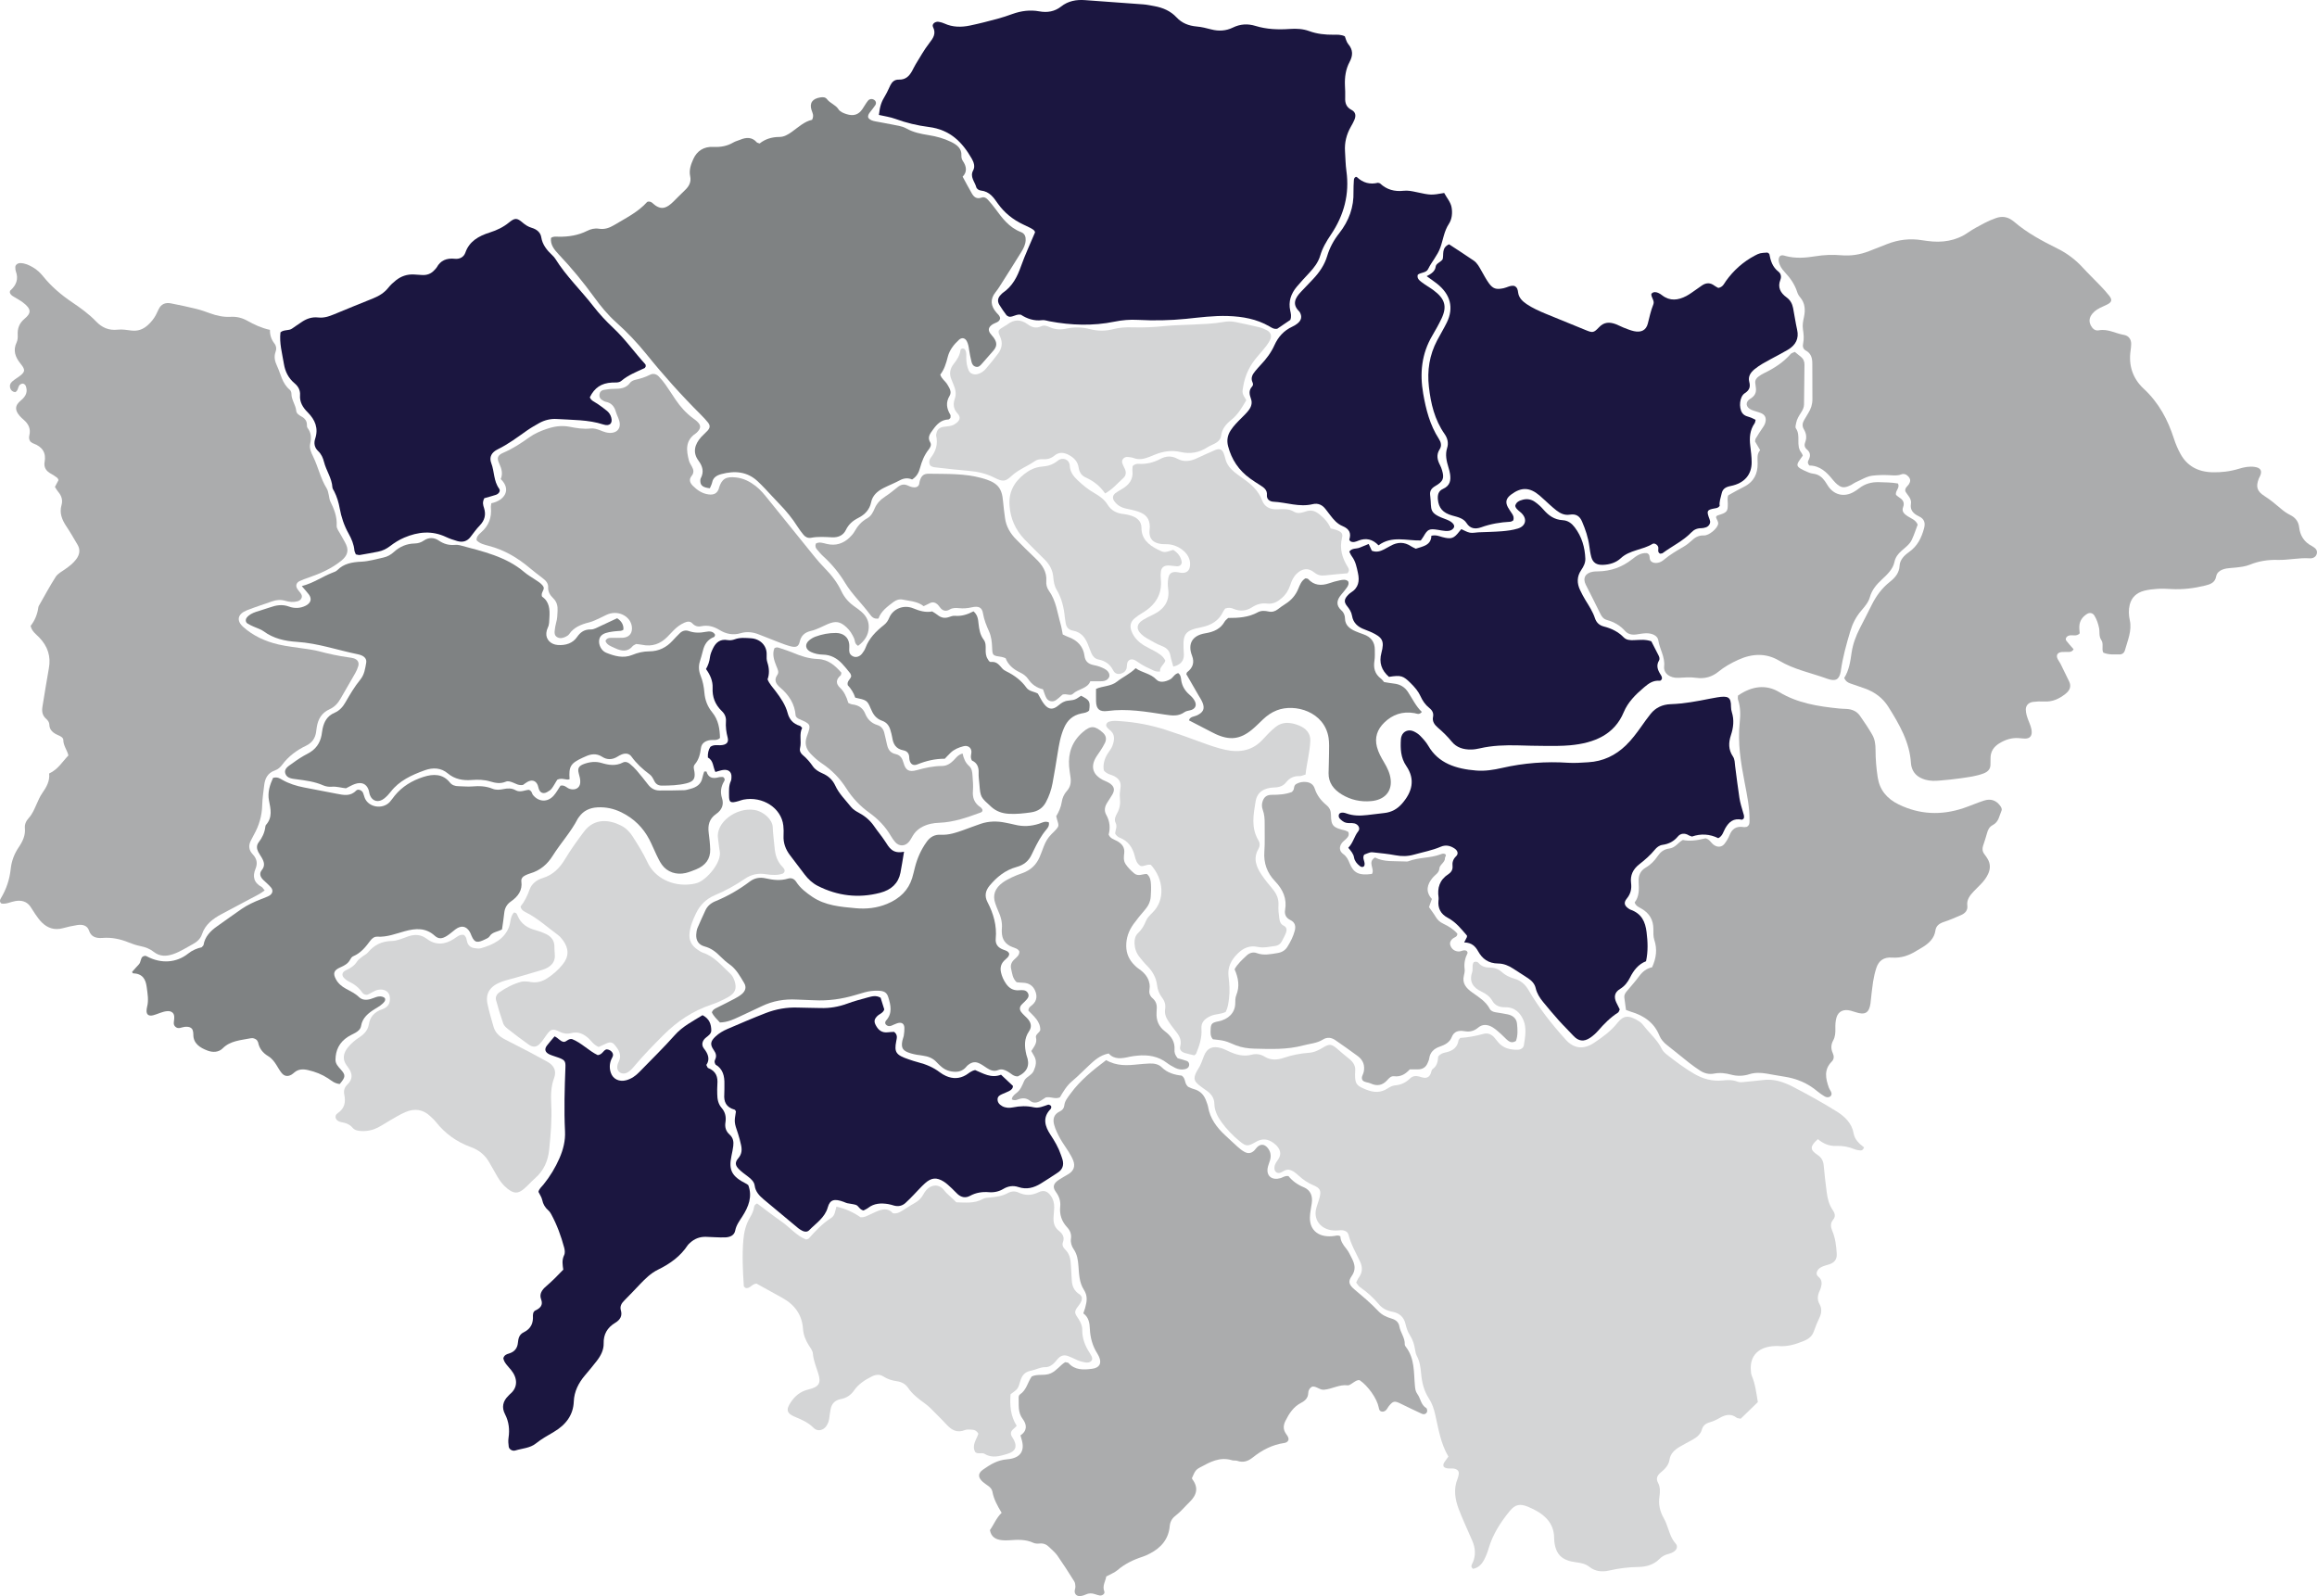
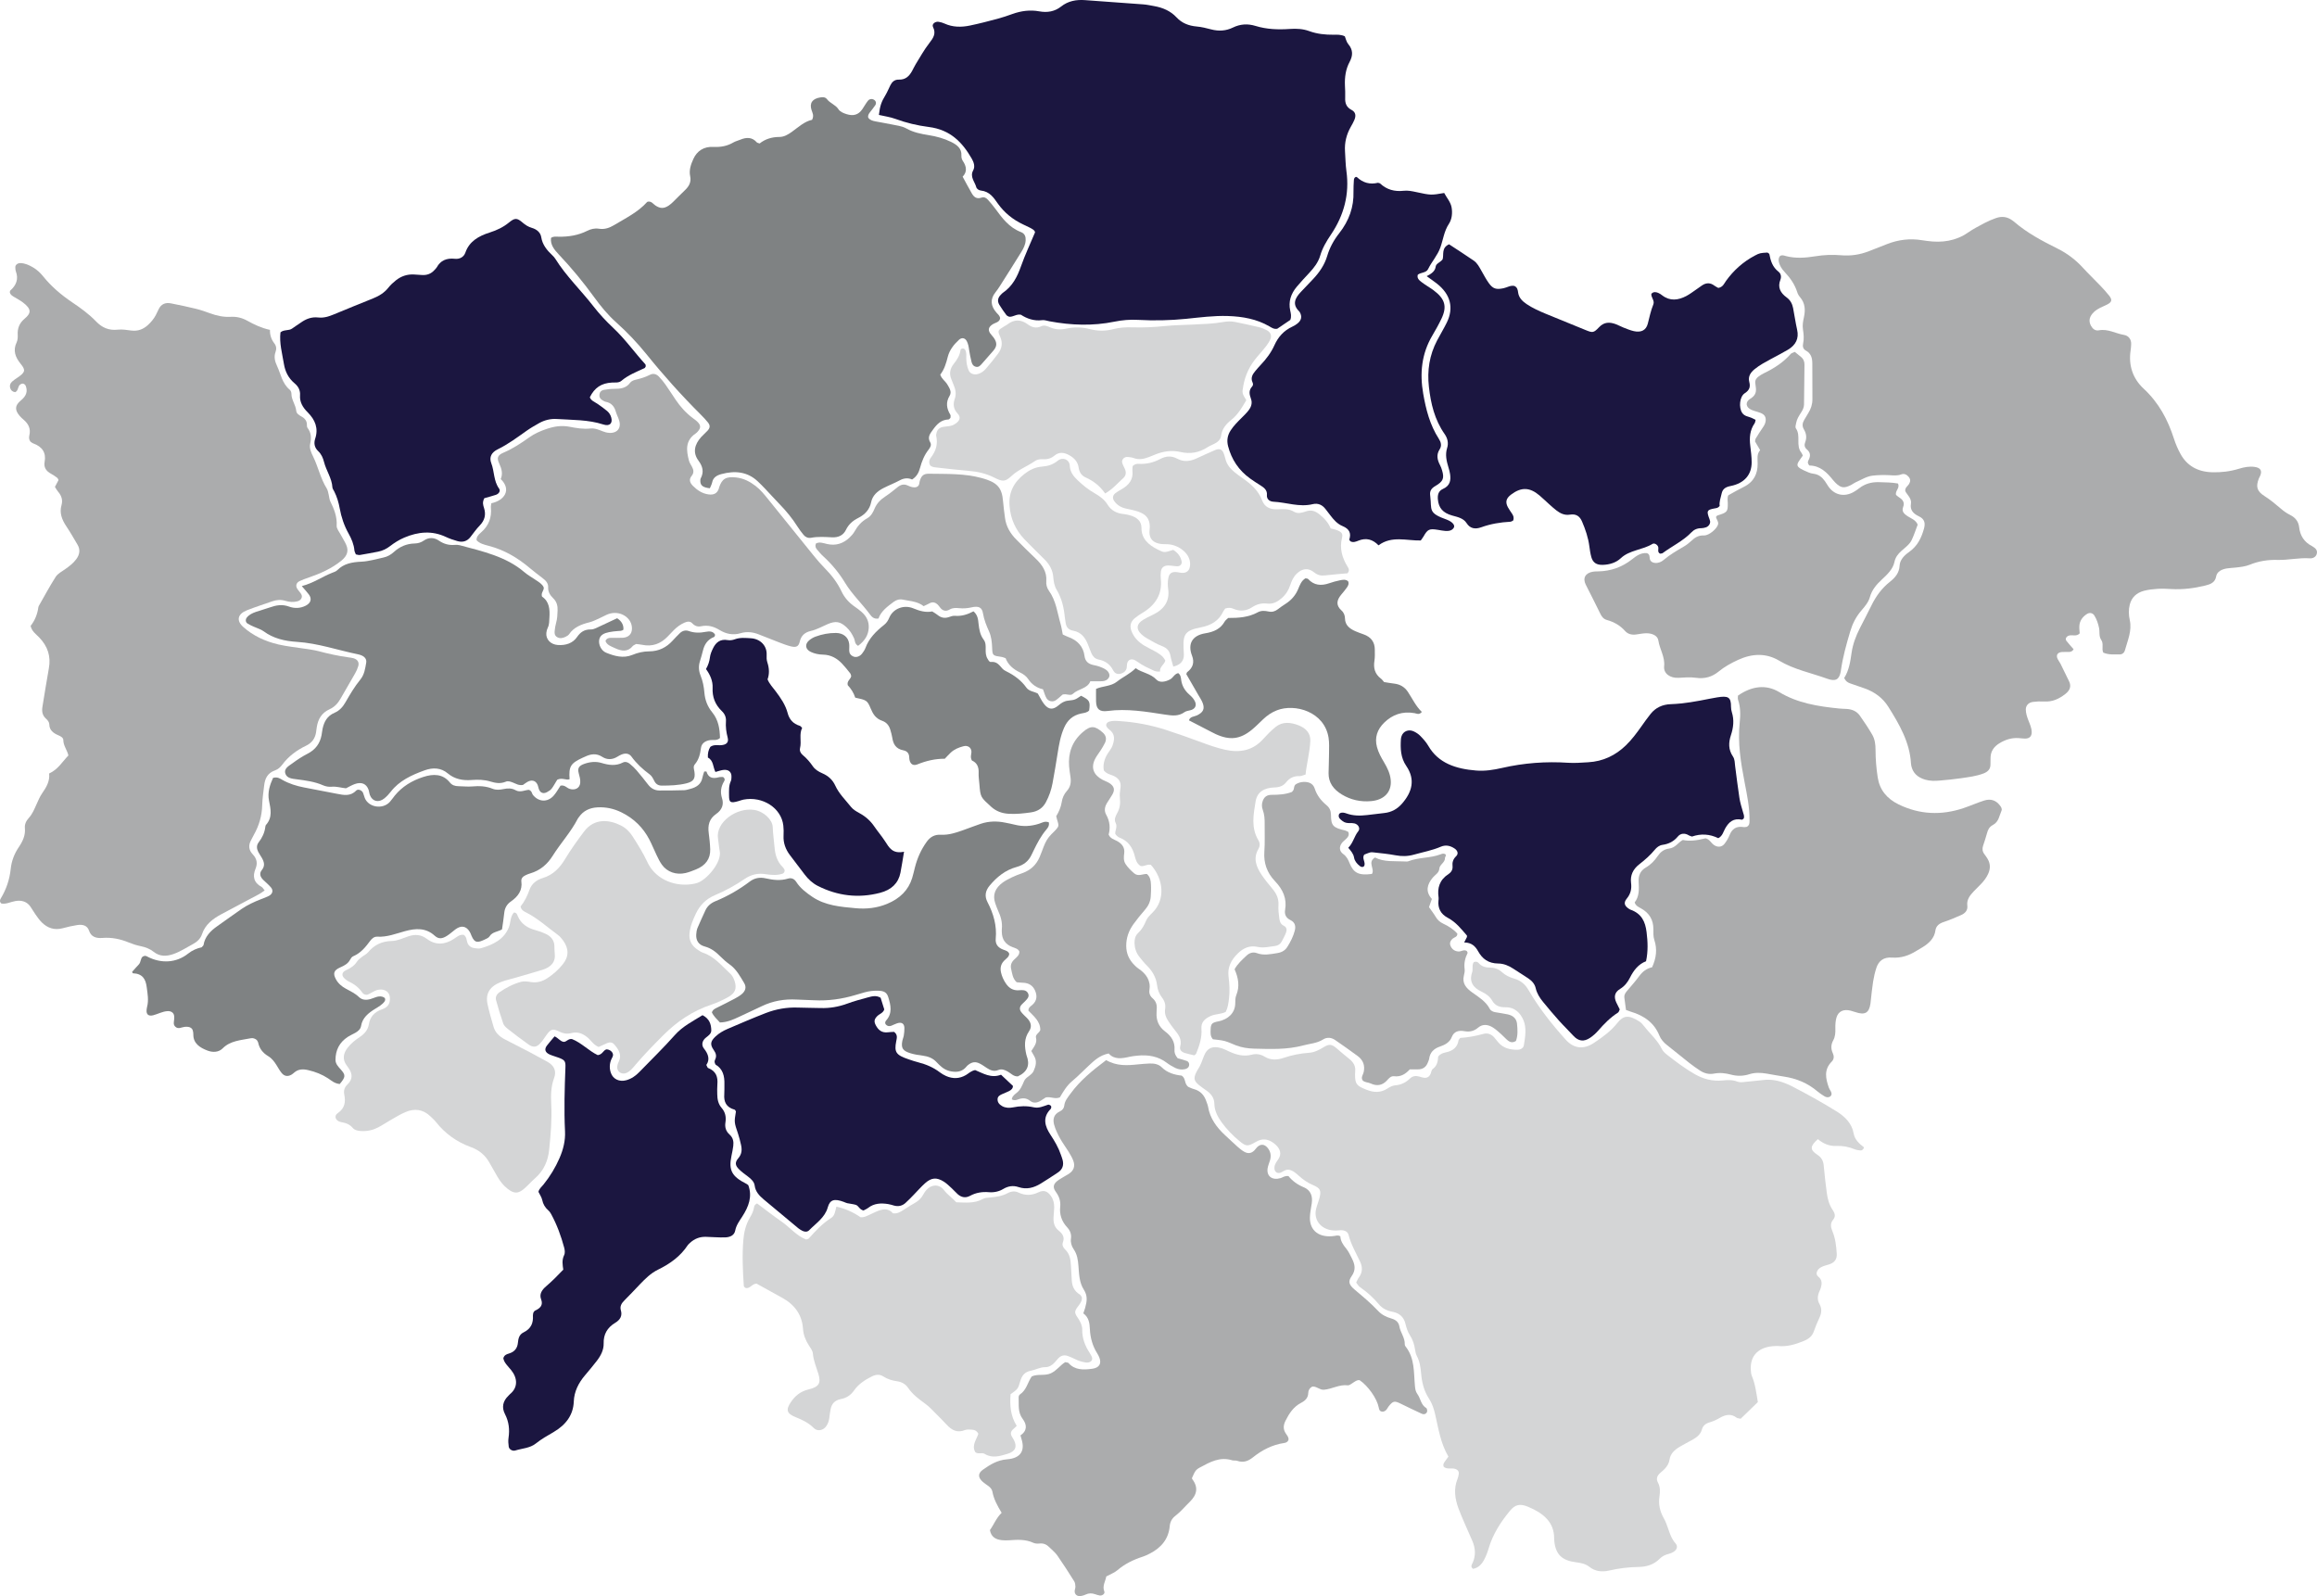
<svg xmlns="http://www.w3.org/2000/svg" id="Layer_167e24834b9d98" data-name="Layer 1" viewBox="0 0 1218.17 839.11" aria-hidden="true" width="1218px" height="839px">
  <defs>
    <linearGradient class="cerosgradient" data-cerosgradient="true" id="CerosGradient_id68aa1d266" gradientUnits="userSpaceOnUse" x1="50%" y1="100%" x2="50%" y2="0%">
      <stop offset="0%" stop-color="#d1d1d1" />
      <stop offset="100%" stop-color="#d1d1d1" />
    </linearGradient>
    <linearGradient />
    <style>
      .cls-1-67e24834b9d98{
        fill: #abacad;
      }

      .cls-2-67e24834b9d98{
        fill: #d4d5d6;
      }

      .cls-3-67e24834b9d98{
        fill: #1b1640;
      }

      .cls-4-67e24834b9d98{
        fill: #7f8283;
      }
    </style>
  </defs>
  <path class="cls-2-67e24834b9d98" d="M915.15,745.87c-1.22-.27-1.75-.25-2.03-.48-3-2.33-5.89-1.72-8.91.02-1.63.94-3.39,1.8-5.23,2.32-2.32.65-3.67,1.82-4.25,3.93-.66,2.4-2.6,3.98-4.86,5.24-2.21,1.23-4.48,2.38-6.65,3.66-2.79,1.64-5.01,3.65-5.47,6.86-.41,2.85-2.42,4.93-4.69,6.79-1.79,1.48-2.5,3.19-1.4,5.21,1.3,2.4,1.17,4.92.8,7.42-.6,4,.22,7.68,2.24,11.26.97,1.72,1.66,3.58,2.29,5.43.96,2.78,1.84,5.53,3.94,7.89,1.37,1.54.74,3.37-1.13,4.48-.71.42-1.51.8-2.33.99-1.96.45-3.61,1.3-4.94,2.65-2.92,2.98-6.8,4.2-11.03,4.26-5.25.08-10.37.71-15.44,1.88-3.81.87-7.34.5-10.38-1.9-2.05-1.62-4.47-2.12-7.13-2.45-7.3-.91-10.51-4.07-11.33-10.72-.07-.58-.12-1.16-.12-1.74.09-8.63-5.74-13.41-13.71-16.71-4.26-1.77-6.8-1.22-9.6,2.2-4.91,5.97-8.97,12.35-11.1,19.6-.6,2.05-1.37,4.1-2.38,6.01-1.21,2.28-2.91,4.27-5.85,4.82-1.59-1.2-.56-2.34-.15-3.29,1.67-3.84,1.39-7.61-.2-11.36-1.3-3.08-2.71-6.13-4.04-9.2-1.09-2.53-2.2-5.06-3.16-7.63-1.98-5.26-2.77-10.56-.56-15.96.3-.72.45-1.5.58-2.27.27-1.56-.58-2.58-2.32-2.95-1.85-.4-3.98.43-5.57-1.01-.46-1.02-.06-1.88.57-2.71.59-.79,1.15-1.59,1.9-2.63-4.13-6.97-5.23-14.69-6.98-22.26-.66-2.85-1.56-5.68-3.22-8.2-2.72-4.13-3.74-8.66-4.16-13.33-.28-3.12-.67-6.15-2.19-9.03-.54-1.03-.81-2.21-.97-3.35-.39-2.73-1.2-5.3-2.76-7.7-1.21-1.86-1.8-3.93-2.32-6.02-.82-3.32-2.99-5.54-6.83-6.26-2.88-.53-5.31-1.75-7.07-3.85-2.87-3.45-6.18-6.48-10-9.1-.81-.56-1.28-1.51-2-2.4.48-.93.81-1.87,1.4-2.65,2.05-2.69,1.98-5.58.67-8.34-2.21-4.63-4.8-9.11-6.07-14.07-.44-1.72-2.02-2.44-3.94-2.46-.86,0-1.73.13-2.6.16-7.25.22-12.1-5.04-10.5-11.46.52-2.08,1.39-4.08,1.88-6.16.79-3.33.19-4.69-3.19-6.1-3.03-1.26-5.53-3.01-7.84-5.09-1.52-1.37-3.04-2.8-5.36-3.18-1.38-.09-2.43.65-3.52,1.26-1,.55-2.05.78-2.99.05-.87-.68-.97-1.69-.89-2.68.13-1.63,1.2-2.88,2.08-4.21,1.71-2.57,1.24-5.5-2.28-8.23-3.18-2.46-6.21-2.72-9.44-.86-4.49,2.58-5.19,2.59-8.89-.47-3.51-2.91-6.63-6.15-9.24-9.75-2.15-2.97-3.76-6.12-3.83-9.75-.05-2.93-1.57-5.17-4.13-6.93-1.37-.95-2.74-1.92-4.02-2.96-2.46-2.01-2.8-3.44-1.58-6.19.32-.72.7-1.43,1.14-2.09,1.47-2.19,2.19-4.63,3.13-7,1.65-4.15,4.44-5.42,9.07-4.08,1.43.42,2.76,1.13,4.11,1.74,3.75,1.71,7.55,2.85,11.88,1.71,2.36-.63,4.74-.27,6.84,1.04,3.18,1.98,6.66,1.76,9.98.63,4.31-1.46,8.72-2.35,13.28-2.67,2.95-.21,5.3-1.46,7.67-2.9,3.02-1.84,4.3-1.65,6.86.5,2.21,1.86,4.35,3.78,6.64,5.57,2.29,1.79,3.48,3.91,3.16,6.65-.07.58-.08,1.16-.07,1.74.03,4.9.83,5.8,5.95,7.83,3.87,1.54,7.47,1.74,11.06-.59,1.2-.78,2.66-1.57,4.07-1.68,3.27-.26,5.73-1.58,7.87-3.65,1.31-1.27,2.95-1.51,4.77-.99.82.24,1.65.53,2.5.64,1.61.22,2.78-.47,3.47-1.96.41-.88.44-2.1,1.15-2.62,2.47-1.81,2.7-4.28,2.88-6.53,1.09-1.48,2.55-1.92,4.02-2.23,3.79-.8,6.12-2.75,6.66-6.28.05-.34.44-.65.92-1.32,3.98-.23,8.14-1.01,12.25-2.13,2.27-.62,4.26.27,5.7,1.97.65.77,1.27,1.57,1.92,2.35,2.55,3.12,6.18,4.09,10.28,4.03,1.65-.02,3.06-.93,3.29-2.34.72-4.43,1.53-9.1-.23-13.24-1.47-3.45-4.34-6.86-9.51-6.76-3.14.06-5.43-.92-6.89-3.45-1.23-2.14-3.17-3.61-5.57-4.72-4.64-2.15-6.62-5.46-5.02-10.11.62-1.81-.23-3.86.87-5.39,1.26-.59,2.06-.16,2.58.43,1.46,1.67,3.35,2.37,5.67,2.36,2.5,0,4.72.71,6.47,2.32,1.87,1.73,4.12,2.81,6.64,3.53,3.53,1,5.81,3.17,7.49,6.06,5.41,9.32,12.15,17.86,19.51,26.02,4.23,4.69,9.34,5.34,14.85,1.68,4.53-3,8.95-6.24,12.23-10.39,3.23-4.07,5.92-4.49,11.55-.92,1.03.65,1.88,1.62,2.61,2.57,3.08,3.97,7.08,7.35,9.26,11.9.57,1.19,1.71,2.26,2.84,3.14,4.57,3.58,9.22,7.09,14.34,10.04,4.51,2.6,9.4,3.97,14.83,3.41,2.61-.27,5.2-.38,7.69.6,1.25.49,2.51.35,3.82.19,3.22-.39,6.47-.58,9.69-1,4.25-.55,8.2.26,12.02,1.82.99.4,1.98.81,2.92,1.29,8.09,4.17,16.02,8.56,23.69,13.32,4.6,2.86,8.14,6.45,9.03,11.6.57,3.27,2.96,5.46,5.48,7.37-.38,1.1-1.01,1.68-1.95,1.61-1.06-.08-2.16-.27-3.12-.67-3.02-1.24-6.15-1.86-9.48-1.7-3.88.19-7.08-1.34-9.72-3.58-4.18,3.7-4.3,5.59-.34,8.17,2.39,1.56,3.21,3.4,3.42,5.87.39,4.64.97,9.26,1.56,13.89.42,3.29,1.18,6.47,3.18,9.38,1.03,1.49,1.66,3.29.27,4.93-1.66,1.96-1.39,3.93-.51,6.04,1.62,3.86,2.09,7.91,2.33,11.99.17,2.86-1.09,4.74-4.31,5.68-2.61.77-5.54,1.43-6.25,4.21-.17,1.08.38,1.73.99,2.25,1.83,1.55,1.84,3.41,1.31,5.38-.2.75-.51,1.48-.83,2.2-1.01,2.25-1.26,4.46.03,6.73,1.36,2.41,1.11,4.82-.09,7.29-1.12,2.31-2.06,4.69-2.9,7.09-.84,2.41-2.56,3.88-5.09,4.93-4.39,1.82-8.83,3.23-13.78,2.74-.43-.04-.87-.02-1.3,0-8.76.25-13.55,4.97-12.94,12.78.07.96.13,1.98.5,2.87,1.84,4.39,2.38,9.01,3.18,13.83-2.91,2.82-5.95,5.76-9.03,8.75Z" />
  <path class="cls-1-67e24834b9d98" d="M139.19,468.11c-1.24.83-2.04,1.48-2.95,1.96-6.51,3.49-13.04,6.96-19.58,10.41-4.8,2.53-8.8,5.63-10.46,10.66-.76,2.32-2.56,4.04-4.88,5.26-3.36,1.77-6.48,3.9-10.16,5.18-3.73,1.3-7.2,1.34-10.34-1.16-2-1.59-4.32-2.48-6.93-3.01-2.1-.43-4.18-1.09-6.14-1.9-4.43-1.83-8.99-2.8-13.89-2.41-3.38.27-5.97-.59-7.04-3.81-.93-2.79-3.38-3.39-6.2-2.96-2.56.39-5.09.97-7.57,1.65-4.52,1.22-8.13-.12-11.1-3.07-1.3-1.28-2.31-2.81-3.36-4.27-.93-1.31-1.69-2.71-2.61-4.02-1.83-2.61-4.5-3.46-7.85-2.92-2.51.4-4.82,1.76-7.39,1.32-1.14-.96-.78-1.93-.28-2.76,2.91-4.85,4.61-9.98,5.18-15.48.42-4.08,1.88-7.94,4.29-11.49,2.05-3.02,3.52-6.23,3.16-9.89-.2-2.04.64-3.81,2.05-5.37,1.95-2.15,2.95-4.72,4.09-7.24.89-1.97,1.72-4.01,2.97-5.79,2.23-3.18,4.09-6.41,3.63-10.34,4.71-2.17,6.87-6.11,10.13-9.5-.58-2.72-2.67-5.14-2.67-8.12,0-1.2-1.36-1.96-2.55-2.46-2.73-1.15-4.73-2.69-4.8-5.65-.03-1.21-.78-2.24-1.71-3.06-2.08-1.84-2.3-4.04-1.89-6.46,1.14-6.7,2.13-13.42,3.36-20.11,1.13-6.16-.55-11.49-5.1-16.2-1.68-1.73-3.87-3.17-4.5-6.05,2.21-2.78,3.61-6.19,4.08-9.88.02-.19.09-.39.19-.56,2.95-5.16,5.74-10.39,8.95-15.41,1.02-1.59,3.09-2.68,4.79-3.87,2.24-1.56,4.38-3.18,5.96-5.31,1.82-2.45,2.26-5.02.68-7.69-1.93-3.26-3.8-6.54-5.91-9.7-2.31-3.46-3.67-7.01-2.5-11.07.76-2.63.03-4.96-1.81-7.09-.65-.75-1.1-1.64-1.65-2.5.7-1.33,1.33-2.52,1.9-3.6-.3-.52-.4-.96-.69-1.17-1-.74-2.02-1.48-3.13-2.07-2.73-1.43-4.03-3.45-3.5-6.29.86-4.66-1.02-7.95-6-9.74-.58-.21-1.05-.67-1.5-.97-.82-1.12-.75-2.28-.49-3.44.71-3.13-.38-5.72-2.9-7.9-.78-.67-1.55-1.37-2.21-2.13-2.63-3.07-2.64-5.47.61-8.13,2.74-2.25,3.76-4.65,2.53-7.75-.19-.47-.84-1.01-1.36-1.1-.52-.09-1.27.25-1.69.61-.43.37-.65.98-.85,1.53-.33.91-.5,1.88-1.66,2.35-1.44-.21-2.26-1.03-2.6-2.25-.35-1.22.03-2.36.95-3.24.88-.83,1.95-1.51,2.98-2.21,3.93-2.69,4.39-3.79,1.67-7.11-2.91-3.56-4.23-7.09-2.19-11.37.57-1.2.64-2.67.57-4-.18-3.3.83-6.1,3.57-8.39,3.48-2.91,3.87-5.06-.86-8.62-1.49-1.12-3.19-2.01-4.81-2.99-.91-.55-1.76-1.14-2.04-2.17.07-.36,0-.87.24-1.08,3.23-2.84,4.38-6.12,2.94-10.05-.26-.72-.29-1.53-.3-2.3-.01-1.14,1.27-2.1,2.62-2.08,2.5.04,4.59,1.05,6.61,2.21,2.23,1.28,3.98,2.99,5.51,4.89,4.23,5.24,9.4,9.64,15.15,13.52,4.52,3.04,8.89,6.22,12.59,10.07,3.01,3.14,6.56,4.85,11.43,4.31,2.32-.26,4.76.17,7.12.46,3.56.44,6.34-.74,8.75-2.96,1.68-1.55,3.08-3.25,4.1-5.2.55-1.05,1.03-2.14,1.56-3.2,1.22-2.49,3.41-3.5,6.32-2.94,4.45.86,8.88,1.81,13.27,2.88,2.5.61,4.94,1.48,7.35,2.35,3.46,1.26,7,2.07,10.77,1.86,3.14-.18,6.02.51,8.68,1.98,3.69,2.04,7.48,3.89,12.05,4.88-.07,2.65.68,5.02,2.33,7.14,1.05,1.35,1.19,2.91.61,4.46-.97,2.57-.32,5.04.78,7.37,2.01,4.24,2.61,9.08,6.65,12.48.56.47.93,1.38.92,2.09-.05,3.21,2.23,5.86,2.52,8.99.14,1.49,1.48,2.31,2.79,3.03,1.8.99,2.82,2.34,2.82,4.28,0,.57,0,1.26.34,1.69,1.98,2.6,2.09,5.33,1.39,8.32-.54,2.34.49,4.6,1.54,6.74,2.7,5.5,3.87,11.51,7.17,16.82.61.98.75,2.21,1.04,3.34.3,1.13.3,2.36.82,3.4,2.03,4.08,3.64,8.16,3.35,12.79-.1,1.55,1.34,3.2,2.16,4.78.91,1.76,2.04,3.43,2.83,5.22,1.44,3.24.55,5.87-2.42,8.31-5.07,4.16-11.02,6.81-17.33,8.99-1.61.56-3.25,1.11-4.76,1.85-1.72.85-2.17,2.46-1.22,3.99.63,1.01,1.54,1.88,2.13,2.9.86,1.47-.09,3.18-1.9,3.69-2.16.6-4.32.43-6.4-.2-2.4-.73-4.68-.58-6.98.24-4.44,1.57-8.95,2.99-13.31,4.71-4.84,1.91-5.69,5.37-1.97,8.72,5.15,4.63,11.52,7.62,18.55,9.25,4.6,1.07,9.38,1.51,14.08,2.26,2.35.38,4.73.66,7.01,1.26,5.21,1.39,10.46,2.53,15.83,3.27.86.12,1.73.22,2.55.46,2.1.6,3.08,2.11,2.51,4.1-.38,1.3-.94,2.58-1.62,3.78-2.54,4.5-5.17,8.96-7.75,13.44-1.32,2.3-3.08,4.29-5.67,5.46-4.34,1.96-6.09,5.32-6.77,9.35-.16.96-.24,1.93-.4,2.89-.51,3.05-2.08,5.45-5.22,6.95-5.06,2.42-9.32,5.65-12.52,9.95-.97,1.3-2.18,2.45-3.85,3.04-4,1.41-5.26,4.39-5.67,7.84-.41,3.47-.95,6.95-1.04,10.43-.14,5.55-1.63,10.73-4.42,15.65-.49.86-.88,1.77-1.37,2.64-1.52,2.69-1.4,5.24.83,7.58,2.18,2.29,2.61,4.77,1.44,7.59-1.61,3.89-1.03,7.24,3.26,9.58.5.27.76.88,1.58,1.86Z" />
  <path class="cls-1-67e24834b9d98" d="M969.6,356.43c2.59-4.11,3.22-8.73,3.89-13.34.66-4.46,2.23-8.68,4.31-12.76,2.06-4.06,4.19-8.09,6.2-12.18,2.3-4.68,5.35-8.9,9.64-12.29,2.88-2.28,4.89-4.78,5.07-8.41.16-3.08,2.33-5.37,4.97-7.23,4.52-3.18,6.55-7.56,7.88-12.38.77-2.82.31-5-2.7-6.4-2.98-1.39-4.74-3.39-4.18-6.54.5-2.84-1.9-4.62-2.96-6.65-.31-1.82,1.21-2.61,1.93-3.75.84-1.32.88-2.59-.16-3.8-.99-1.16-2.29-1.91-3.93-1.29-2.1.79-4.12.51-6.32.4-2.91-.15-5.98-.08-8.81.26-3.07.37-5.92,2.23-8.84,3.5-.77.33-1.43.89-2.17,1.28-3.87,2.02-5.53,1.8-8.5-1.13-.44-.43-.84-.89-1.22-1.36-3.23-4.07-6.87-7.6-12.41-7.62-1.3-1.46-.71-2.3-.27-3.19.95-1.96.81-3.76-1.07-5.3-1.29-1.05-1.38-2.45-.86-3.77.92-2.38.6-4.59-.68-6.74-1.02-1.72-.81-3.35.17-4.99.72-1.19,1.4-2.41,2.14-3.59,1.41-2.25,2.17-4.64,2.16-7.22-.02-6.21-.03-12.41-.05-18.62-.01-2.8-.41-5.39-3.48-7.07-1.41-.77-1.68-2.23-1.36-3.64.56-2.52.29-5.02-.09-7.53-.33-2.15.07-4.25.53-6.35.8-3.74.68-7.33-2.08-10.54-.65-.75-1.16-1.67-1.45-2.59-1.26-4.01-3.63-7.43-6.6-10.58-1.55-1.64-2.76-3.49-3.13-5.67-.17-1,0-1.92.62-2.7,1.08-.79,2.08-.31,3.1-.04,5.15,1.36,10.37.95,15.5.12,4.55-.74,9.06-.92,13.61-.53,5.1.43,9.94-.31,14.61-2.15,3.17-1.26,6.36-2.5,9.54-3.74,5.93-2.31,12.07-3.09,18.46-2,.85.14,1.72.24,2.57.36,7.84,1.09,15.08.05,21.54-4.43,2.73-1.9,5.77-3.46,8.76-5.04,1.86-.98,3.84-1.81,5.85-2.53,3.05-1.1,5.95-.77,8.55,1.13.34.25.7.47,1.01.74,6.78,5.87,14.78,10.14,22.96,14.2,5.17,2.57,9.57,5.99,13.33,10.11,2.88,3.15,6.01,6.13,8.97,9.23,1.69,1.77,3.36,3.57,4.84,5.47,1.67,2.15,1.28,3.39-1.37,4.66-2.3,1.1-4.73,1.97-6.58,3.69-2.56,2.37-3.12,4.81-1.68,7.4.84,1.51,2.16,2.72,4.06,2.36,4.84-.91,8.81,1.67,13.23,2.4,2.51.41,3.89,2.38,3.82,4.82-.03,1.16-.14,2.32-.31,3.48-1.11,7.58,1.03,14.54,6.83,19.93,8.13,7.54,12.78,16.47,15.95,26.29.9,2.78,2.06,5.54,3.5,8.13,3.36,6.07,8.85,9.33,16.56,9.57,4.84.15,9.53-.44,14.09-1.83,2.7-.83,5.42-1.39,8.3-.98,3.02.44,4.01,1.91,2.97,4.51-.22.55-.56,1.06-.77,1.6-1.64,4.21-1.04,6.67,2.89,9.15,3.22,2.04,6.03,4.42,8.86,6.83,1.4,1.19,2.97,2.31,4.66,3.14,2.94,1.45,4.46,3.6,4.79,6.5.49,4.32,2.54,7.77,6.87,9.97.37.19.7.46,1.04.69,1.37.95,1.76,2.24,1.24,3.63-.55,1.47-2.03,2.14-3.6,2.03-5.68-.39-11.23,1-16.88.84-5.06-.14-9.95.62-14.58,2.51-2.42.98-5.01,1.24-7.59,1.53-1.51.17-3.04.19-4.53.44-2.73.46-5.16,1.65-5.61,4.22-.55,3.11-2.82,4.08-5.68,4.77-5.91,1.44-11.88,2.22-18.03,1.84-2.38-.15-4.79-.24-7.16-.09-2.37.15-4.78.42-7.04,1.01-4.06,1.07-6.59,3.58-7.52,7.33-.67,2.7-.56,5.43.02,8.1,1.24,5.62-1.15,10.72-2.58,15.96-.31,1.14-1.34,2.11-2.82,2.07-2.78-.06-5.64.31-8.53-.95-1.03-2.07.37-4.57-1.07-6.66-1.33-1.93-.72-4.17-1.14-6.24-.47-2.29-1.2-4.53-2.47-6.59-.85-1.38-2.45-1.72-3.84-.86-2.47,1.54-3.88,3.65-4.06,6.32-.09,1.33.11,2.68.18,3.9-1.65,1.84-3.84.64-5.63,1.16-1.31.39-2.17,1.71-1.39,2.73,1.19,1.57,2.57,3.02,3.81,4.45-.52.95-1.28,1.36-2.16,1.42-1.29.08-2.61-.05-3.9.04-2.39.17-3.31,1.65-2.31,3.7.43.89,1.09,1.68,1.53,2.57,1.5,3.01,2.93,6.05,4.43,9.06,1.35,2.71.47,4.86-1.92,6.73-3.2,2.51-6.69,4.23-11.16,3.97-1.94-.11-3.92-.04-5.84.21-2.38.31-3.84,1.94-3.8,4.07.04,1.95.66,3.81,1.37,5.66.78,2,1.72,3.98,1.74,6.18.02,2.15-1.14,3.36-3.43,3.37-1.08,0-2.16-.16-3.24-.24-3.87-.31-7.24.82-10.38,2.75-2.89,1.78-4.46,4.17-4.59,7.31-.05,1.36-.02,2.71-.06,4.07-.06,2.19-1.38,3.57-3.57,4.42-3.84,1.48-7.94,1.95-12,2.55-3.64.54-7.32.87-10.98,1.2-2.59.24-5.18.28-7.74-.46-4.1-1.19-6.57-3.61-7.34-7.4-.08-.38-.12-.77-.15-1.16-.62-11.02-6.07-20.5-11.96-29.83-2.88-4.56-7.13-7.76-12.59-9.66-2.43-.85-4.86-1.67-7.29-2.52-1.23-.43-2.36-.98-3.23-2.84Z" />
  <path class="cls-4-67e24834b9d98" d="M373.18,256.69c-3.45-.37-4.86-1.39-4.97-3.54-.03-.57-.04-1.22.22-1.71,1.74-3.31,1.06-6.19-1.18-9.23-3.17-4.28-2.09-8.51,1.32-12.37,1.08-1.21,2.39-2.26,3.47-3.47,1.33-1.48,1.4-2.71.18-4.25-1.13-1.42-2.4-2.76-3.7-4.06-10.16-10.13-19.67-20.71-28.56-31.75-4.83-5.99-10.16-11.62-16.01-16.84-4.47-4-8.15-8.52-11.6-13.27-5.66-7.81-11.84-15.32-18.59-22.44-2.44-2.57-4.5-5.19-4.06-8.68,1.3-.94,2.64-.66,3.92-.64,5.3.1,10.37-.72,15.05-3.06,1.93-.97,3.99-1.5,6.25-1.13,2.98.48,5.55-.48,7.96-1.92,6.11-3.66,12.63-6.85,17.33-12.12.12-.13.39-.16.59-.23,1.81-.16,2.57,1.23,3.75,2.02,2.57,1.72,4.52,1.75,7.07.04.86-.57,1.63-1.28,2.36-1.99,2.06-2,4.02-4.08,6.11-6.04,2.23-2.09,3.41-4.39,2.77-7.37-.68-3.17.35-6.16,1.67-9.06,1.92-4.22,5.49-6.62,10.58-6.35,3.9.2,7.27-.47,10.49-2.35,1.07-.63,2.38-.93,3.56-1.42,3.28-1.37,6.27-1.44,8.73,1.38.23.26.77.31,1.49.59,2.85-2.28,6.34-3.43,10.44-3.43,2.39,0,4.55-1.29,6.42-2.63,3.53-2.52,6.67-5.53,10.71-6.38,1.14-2.25.19-3.64-.28-5.12-1.19-3.7.45-6.02,4.67-6.66,1.28-.2,2.6-.2,3.48.97,1.58,2.1,4.51,2.93,5.97,5.22.86,1.36,2.57,2.06,4.23,2.59,3.67,1.18,6.32.36,8.34-2.58,1.02-1.48,1.86-3.07,2.99-4.48.63-.79,1.71-1.16,2.89-.62,1.19.55,1.7,1.82.95,2.98-.86,1.33-1.93,2.56-2.9,3.85-.61.82-1.09,1.67-.82,2.7.87,1.31,2.34,1.69,3.82,1.98,2.75.55,5.54.97,8.28,1.55,2.74.57,5.64.86,8.06,2.22,3.59,2.02,7.56,2.81,11.64,3.46,4.07.65,8.02,1.73,11.68,3.51,3.21,1.56,5.73,3.5,5.51,7.21-.05.92.19,2.01.72,2.79,2.02,2.93,2.4,5.81-.07,8.32,1.77,3.24,3.23,6.03,4.81,8.77,1.07,1.85,2.47,3.18,5.18,2.22,1.42-.5,2.54.29,3.37,1.22,1.35,1.51,2.66,3.07,3.85,4.69,3.6,4.88,7.12,9.78,13.5,12.25,2.04.79,2.53,2.49,2.42,4.39-.13,2.2-1.12,4.16-2.26,6.02-3.77,6.12-7.64,12.18-11.49,18.26-.64,1.01-1.35,2-2.1,2.94-2.94,3.69-2.54,7.23.48,10.69.79.9,1.83,1.68,1.95,3.01-.28,2.12-2.64,2.27-4.11,3.28-1.93,1.32-2.34,2.74-1.18,4.53.54.83,1.32,1.54,1.9,2.35,1.88,2.66,1.82,4.56-.22,6.92-1.99,2.3-4.02,4.57-6.02,6.86-.82.93-1.66,1.93-3.19,1.52-1.39-.37-1.96-1.46-2.23-2.63-.48-2.09-.98-4.17-1.26-6.28-.21-1.56-.46-3.06-1.2-4.5-.9-1.75-2.63-2.12-4.12-.75-2.77,2.54-5,5.44-5.88,8.92-.86,3.39-1.84,6.7-3.96,9.38.71,2.3,2.68,3.44,3.69,5.15,1.12,1.9,2.49,3.88,1.2,6.02-2.09,3.46-1.57,6.68.41,9.96.26.44.04,1.11.04,1.64-.36.31-.65.78-.97.8-3.95.18-6.07,2.45-8.06,5.17-1.59,2.19-3.24,4.1-1.59,6.87.79,1.33.03,2.72-.85,3.83-2.3,2.91-3.55,6.16-4.5,9.59-.61,2.23-1.56,4.46-4.17,6.11-2.05-.91-4.22-.78-6.43.41-2.78,1.5-5.79,2.66-8.62,4.1-3.31,1.69-5.79,3.94-6.52,7.55-.74,3.62-3.15,6.37-6.75,8.16-2.96,1.47-5.13,3.47-6.48,6.28-1.35,2.79-3.88,4.07-7.29,3.91-3.68-.18-7.35-.46-11.03.24-1.59.3-3.02-.37-3.97-1.55-1.14-1.41-2.25-2.86-3.2-4.37-2.67-4.25-5.88-8.14-9.45-11.82-2.56-2.64-5-5.37-7.53-8.03-1.26-1.33-2.56-2.64-3.9-3.9-5.43-5.12-12.01-5.74-19.19-3.79-2.4.65-4.26,1.82-4.75,4.28-.22,1.11-.84,2.16-1.25,3.2Z" />
  <path class="cls-1-67e24834b9d98" d="M581.57,557.34c5.51,3.2,11.12,2.84,16.78,2.23,1.94-.21,3.89-.33,5.84-.44,2.49-.15,4.96.33,6.59,1.97,2.95,2.96,6.76,3.98,10.51,4.39,2.29,1.55,1.21,4.02,3.37,5.86.56.23,1.68.85,2.9,1.18,3.74,1,5.65,3.41,6.7,6.56.31.93.73,1.85.89,2.8.99,6.03,4.47,10.84,9.12,15.1,2.12,1.95,4.18,3.94,6.34,5.86,1.07.95,2.2,1.88,3.46,2.61,2.01,1.17,3.65.97,5.27-.5.6-.55,1-1.27,1.58-1.84,1.8-1.77,3.77-1.67,5.4.2,1.74,1.99,2.07,4.22,1.42,6.6-.41,1.5-1.13,2.96-1.32,4.48-.51,4.09,2.54,6.25,6.88,4.97,1.21-.36,2.16-1.34,4.12-1.06,1.89,2.38,4.55,4.44,7.99,5.86,3.79,1.57,4.76,4.79,4.26,8.37-.35,2.5-.94,4.99-.99,7.5-.15,7.14,5.1,10.95,13.11,9.71.83-.13,1.65-.48,2.91.2.03,2.3,1.34,4.42,3.06,6.47,1.28,1.53,2.08,3.38,2.98,5.14,1.59,3.11,2.25,6.03-.11,9.35-2.07,2.92-1.34,4.63,1.63,7.14,4.26,3.6,8.56,7.16,12.32,11.19,1.88,2.01,4.3,3.19,7.04,3.98,2.21.64,3.73,1.91,4.09,4.09.54,3.26,3.02,6.05,2.84,9.49-.02.36.18.78.42,1.09,4.94,6.26,4.25,13.6,4.92,20.66.15,1.58.29,2.99,1.31,4.37,1.74,2.38,1.76,5.65,4.74,7.41.15.09.2.34.26.52.25.78.24,1.54-.42,2.16-.7.66-1.6.58-2.38.21-3.64-1.7-7.28-3.42-10.88-5.2-3.35-1.66-4.09-1.55-6.38,1.28-.38.47-.63,1.02-.98,1.51-.62.86-1.49,1.52-2.67,1.31-1.24-.21-1.43-1.16-1.63-2.18-.91-4.7-5.68-11.42-10.05-14.33-1.45-.18-2.37.7-3.44,1.34-.89.53-1.93,1.47-2.77,1.37-4.54-.55-8.29,1.99-12.57,2.32-2.26.17-3.8-1.88-6.06-1.67-1.51.78-2.13,2.01-2.17,3.42-.07,2.4-1.43,3.93-3.68,5.09-4.16,2.15-6.37,5.7-8.27,9.46-1.14,2.27-1.35,4.45.14,6.67.66.98,1.51,1.92,1.45,3.17,0,.18-.1.36-.14.52-.42.8-1.16,1.19-2.04,1.32-6.45.94-11.82,3.8-16.58,7.6-2.51,2-5.01,2.9-8.27,1.78-.78-.27-1.77-.02-2.57-.26-6.56-2.04-11.75.97-16.92,3.74-2.39,1.28-2.63,1.98-4.25,5.58.04.19.03.42.14.56,3.32,4.36,2.55,8.23-1.38,12.04-2.5,2.42-4.66,5.12-7.48,7.27-1.92,1.47-2.78,3.26-2.99,5.56-.6,6.47-4.33,11.23-10.65,14.39-1.13.57-2.29,1.14-3.51,1.53-4.96,1.59-9.45,3.79-13.3,7.09-1.53,1.31-3.63,2.07-5.9,3.32-.33,2.44-2.24,4.91-1,7.94.45,1.09-1.13,2.27-2.41,2.06-.84-.14-1.66-.41-2.47-.69-1.72-.59-3.35-.6-5.01.22-.74.37-1.6.6-2.43.74-1.97.31-3.37-.83-3.27-2.65.04-.77.42-1.53.38-2.29-.05-.94-.13-2-.63-2.79-2.86-4.56-5.76-9.1-8.85-13.54-1.13-1.62-2.81-2.94-4.24-4.39-1.37-1.38-2.96-2.18-5.15-1.94-1.04.11-2.29.07-3.19-.35-4.08-1.91-8.37-1.69-12.73-1.36-1.29.1-2.62.08-3.9-.05-3.36-.34-5.65-1.82-6.25-5.3,2.08-2.86,3.31-6.37,6.16-9.08-2.3-3.79-4.17-7.26-4.86-11.14-.21-1.15-1.01-2.13-2.05-2.9-1-.74-2.08-1.42-3-2.23-2.59-2.29-2.66-4.49.12-6.44,3.73-2.62,7.48-5.01,12.66-5.42,7.08-.56,9.54-4.47,7.57-10.67-.17-.54-.31-1.1-.54-1.9,3.62-2.46,3.45-5.64,1.16-8.67-2.68-3.55-1.92-7.44-2.12-11.26-.03-.53.23-1.29.66-1.58,3.54-2.38,4.02-6.34,6.21-9.47,3.14-1.51,6.86-.17,10.1-1.69,3.13-1.47,4.92-4.3,7.53-5.84.9.22,1.48.2,1.69.44,3.32,3.81,7.87,3.66,12.48,3.04,3.73-.5,5.03-2.7,3.74-5.95-.29-.73-.66-1.44-1.08-2.11-2.51-3.97-3.67-8.28-3.88-12.8-.14-3.16-.55-6.18-3.45-8.27.72-1.92,1.22-3.57,1.54-5.3.48-2.59.24-4.78-1.29-7.18-2.4-3.77-2.48-8.2-2.81-12.41-.24-3.16-.63-6.11-2.53-8.86-1.15-1.67-1.68-3.6-1.4-5.59.32-2.28-.44-4.22-2.03-5.93-2.93-3.16-4.06-6.79-3.63-10.84.3-2.82-.54-5.37-2.27-7.72-2.05-2.78-1.12-4.59,1.65-6.44,1.56-1.04,3.26-1.92,4.87-2.9,2.92-1.77,3.72-4.23,2.62-7.12-.62-1.64-1.55-3.2-2.48-4.72-1.46-2.38-3.19-4.64-4.52-7.07-1.23-2.25-2.37-4.6-3.04-7.02-.78-2.77-.36-5.48,2.9-7.03,1.48-.71,2.26-1.69,2.42-3.18.26-2.42,1.86-4.26,3.29-6.23,4.91-6.75,11.4-12.1,18.71-17.58Z" />
  <path class="cls-3-67e24834b9d98" d="M707.06,19.13c.53,1.26.82,2.91,1.82,4.09,2.56,3.03,2.44,6.02.71,9.26-2.11,3.94-2.66,8.15-2.48,12.47.09,2.13.22,4.27.13,6.4-.12,2.69.47,4.94,3.33,6.43,2.28,1.19,2.35,3.13,1.56,5.11-.51,1.27-1.21,2.49-1.9,3.7-2.32,4.07-3.39,8.36-3.09,12.92.23,3.48.26,6.99.74,10.44,1.67,12.02-1.2,23.14-8.16,33.43-2.38,3.51-4.47,7.07-5.63,11.06-1.01,3.45-3.22,6.32-5.75,9.03-2.23,2.38-4.45,4.77-6.53,7.24-3.13,3.73-4.51,7.88-3.47,12.59.33,1.5.75,3.05.04,4.89-2.15,1.46-4.53,3.07-6.87,4.65-1.73.31-2.97-.58-4.22-1.31-6.6-3.82-13.96-5.13-21.67-5.39-7.42-.25-14.74.74-22.06,1.48-8.46.85-16.89.99-25.35.54-4.15-.22-8.17.1-12.25.94-11.39,2.34-22.83,1.94-34.22-.2-1.27-.24-2.6-.75-3.82-.59-4.39.55-8.08-.84-11.2-2.86-2.45-.44-3.97,1.27-6.18,1.06-.38-.22-1.1-.43-1.42-.86-1.32-1.77-2.6-3.57-3.73-5.44-1.15-1.92-.78-3.75.89-5.35.3-.28.54-.62.88-.85,5.27-3.59,7.72-8.64,9.66-14.12,2.08-5.88,4.78-11.59,7.35-17.73-.13-1.15-1.5-1.82-2.81-2.51-1.12-.59-2.29-1.1-3.44-1.65-5.5-2.59-9.91-6.24-13.26-10.91-2.23-3.12-4.23-6.41-9.01-6.93-1.05-.11-2.13-.85-2.39-1.81-.78-2.87-3.47-5.39-1.61-8.78,1.1-2.01.35-4.25-.76-6.18-4.84-8.42-11.16-15.2-22.57-16.63-6.01-.76-11.87-2.17-17.54-4.25-2.76-1.01-5.8-1.42-8.69-2.09.54-4.81,1.34-6.95,3.41-10.35,1.03-1.69,1.73-3.54,2.63-5.29.86-1.69,2.16-2.99,4.42-2.92,3.65.11,5.48-1.92,6.93-4.45.69-1.21,1.22-2.49,1.96-3.67,2.32-3.72,4.42-7.59,7.14-11.07,2.12-2.71,3.68-5.06,1.96-8.45-.78-1.53,1.1-3.07,3.01-2.75,1.05.18,2.11.48,3.05.92,4.3,1.96,8.83,1.98,13.34,1.04,4.85-1,9.64-2.26,14.42-3.53,2.7-.72,5.34-1.62,7.96-2.56,4.55-1.63,9.24-2.26,14.04-1.38,4.37.8,8.21.08,11.53-2.54,3.67-2.9,7.94-3.72,12.71-3.34,10.16.79,20.33,1.44,30.49,2.22,1.93.15,3.84.57,5.75.91,4.61.82,8.66,2.63,11.68,5.88,2.82,3.04,6.35,4.47,10.69,4.85,2.57.22,5.11.87,7.6,1.52,3.96,1.04,7.78.79,11.36-.96,3.88-1.89,7.78-2.14,11.92-.87,5.86,1.8,11.9,2.02,18.02,1.59,3.5-.25,6.93-.07,10.24,1.14,4.08,1.49,8.37,1.94,12.76,1.9,1.94-.02,3.92-.16,5.99.86Z" />
  <path class="cls-1-67e24834b9d98" d="M854.87,530.96c-.31-2.34-.6-4.44-.87-6.54-.16-1.24.43-2.26,1.22-3.22,2.2-2.65,4.54-5.21,6.56-7.97,1.74-2.37,3.88-4.11,6.81-4.7,2.23-4.87,2.79-9.53,1.16-14.43-.6-1.81-.46-3.85-.48-5.78-.05-4.62-2.01-8.25-6.47-10.74-1.26-.71-2.73-1.27-3.38-3.13,2.47-3.12,2.32-7,2.1-10.87-.18-3.13.77-5.75,3.83-7.53,2.6-1.52,4.54-3.57,6.14-5.93,1.41-2.07,3.26-3.68,6.07-4.01,3.34-.39,4.73-3.26,7.22-4.52q4.53,1.06,11.92-.87c2.09.49,2.81,2.34,4.3,3.43,1.94,1.43,4.21,1.32,5.67-.54,1.11-1.41,2.03-3,2.68-4.62,1.28-3.2,3.47-4.81,7.4-4.17.59.1,1.25-.1,1.66-.14,1.51-.89,1.38-2.11,1.4-3.25.1-6.83-1.3-13.51-2.59-20.2-1.99-10.33-3.7-20.68-2.57-31.24.43-4.05.49-8.14-.87-12.13-.24-.7-.03-1.52-.03-2.17,7.28-5.06,14.8-5.99,21.69-1.83,9.57,5.79,20.33,7.5,31.39,8.62,1.29.13,2.6.16,3.9.22,3.03.14,5.51,1.27,7.1,3.55,2.3,3.28,4.56,6.61,6.53,10.05,1.39,2.43,1.71,5.17,1.71,7.93.01,4.85.4,9.67,1.15,14.5,1.01,6.5,4.75,11.15,11.06,14.21,10.96,5.32,22.33,5.82,33.95,1.94,3.66-1.22,7.16-2.8,10.84-3.98,3.59-1.15,6.32-.18,8.44,2.6.63.83,1.18,1.79.78,2.72-1.16,2.65-1.41,5.84-4.51,7.49-1.88,1-2.6,2.45-3.07,4.22-.61,2.26-1.37,4.49-2.1,6.72-.52,1.58-.37,3.05.7,4.43.62.8,1.18,1.63,1.69,2.48,1.52,2.57,1.49,5.2.28,7.86-.91,2-2.24,3.76-3.82,5.38-1.29,1.31-2.62,2.59-3.88,3.93-2,2.12-3.65,4.38-3.26,7.34.32,2.5-1.08,4.08-3.42,5.08-2.93,1.26-5.86,2.56-8.91,3.55-2.51.82-4.12,2.12-4.44,4.49-.55,4.01-3.27,6.65-6.78,8.81-1.07.66-2.19,1.26-3.26,1.93-3.85,2.41-8.02,3.86-12.81,3.5-4.43-.33-6.98,1.79-8.16,5.31-.8,2.4-1.36,4.89-1.76,7.38-.55,3.45-.85,6.94-1.26,10.41-.05.39-.07.77-.13,1.16-.71,4.65-2.7,6.2-7.94,4.4-.81-.28-1.63-.53-2.47-.75-3.66-.95-6.46.28-7.45,3.63-.54,1.84-.62,3.84-.58,5.76.05,2.17-.05,4.27-1.13,6.24-1.22,2.23-1.28,4.42-.21,6.74.69,1.49.72,3.12-.56,4.4-4.25,4.26-3.2,8.96-1.52,13.71.26.73.76,1.39,1.12,2.09.49.97.45,1.97-.53,2.61-.97.62-2.11.35-3.03-.24-1.23-.79-2.48-1.58-3.57-2.51-5.03-4.29-10.99-6.83-17.84-7.81-3-.43-5.96-1.06-8.95-1.54-3.02-.49-6.04-.62-9.01.33-3.17,1.02-6.43,1.08-9.61.22-2.98-.8-5.89-1.13-8.97-.54-2.69.52-5.19-.17-7.37-1.61-1.92-1.27-3.8-2.59-5.59-3.99-3.91-3.07-7.71-6.26-11.64-9.31-1.86-1.44-3.32-3.12-4.13-5.14-2.65-6.55-7.94-10.47-15.18-12.56-.61-.18-1.19-.43-2.36-.86Z" />
  <path class="cls-3-67e24834b9d98" d="M750.04,145.21c2.78-1.4,4.47-2.72,4.78-5.07.22-1.65,2.38-2.15,3.62-3.76.81-2.4-.81-6.05,3.41-7.95,4.31,2.84,8.69,5.63,12.95,8.57,1.92,1.33,2.91,3.35,4,5.25,1.29,2.24,2.47,4.55,3.99,6.65,2.17,3,3.92,3.43,7.74,2.62,1.87-.39,3.53-1.6,5.63-1.2,1.59.7,1.82,2.1,1.99,3.42.36,2.74,2.16,4.57,4.49,6.14,3.14,2.11,6.64,3.67,10.19,5.14,6.88,2.86,13.8,5.66,20.71,8.46,3.77,1.53,4.25,1.63,7.19-1.47,2.61-2.75,5.46-2.8,8.74-1.6,1.4.51,2.69,1.27,4.08,1.81,1.79.69,3.58,1.45,5.45,1.87,3.82.86,6.44-.46,7.33-3.93.87-3.4,1.57-6.83,2.91-10.12.82-2.01-1.25-3.65-1.04-5.55,1.05-1.22,2.33-1.02,3.56-.53.78.31,1.49.81,2.14,1.31,4.12,3.17,8.41,2.58,12.65.37,1.86-.97,3.51-2.27,5.24-3.44,1.04-.7,2.02-1.47,3.07-2.16,2.2-1.47,4.36-1.49,6.51.15.64.49,1.42.84,2.03,1.18,2.46-.44,3.05-2.29,4.07-3.71,3.95-5.47,8.91-10,15.2-13.32,2.41-1.28,2.87-1.36,6.58-1.56.39.31.94.53.99.82.65,3.48,1.61,6.74,4.79,9.23,1.35,1.05,1.61,2.72.98,4.33-1.51,3.84-.02,6.79,3.34,9.23,1.94,1.41,2.93,3.36,3.36,5.51.75,3.81,1.27,7.67,2.13,11.46,1.03,4.56-.65,8.03-4.88,10.53-2.89,1.71-5.91,3.25-8.88,4.85-2.97,1.61-5.96,3.2-8.54,5.3-2.22,1.8-3.58,3.92-2.87,6.7.63,2.47.3,4.28-2.35,5.99-2.79,1.8-3.2,7.5-1.42,10.25.56.87,1.39,1.47,2.43,1.83.81.28,1.65.5,2.43.82.75.31,1.46.71,2.25,1.11-.2.73-.21,1.35-.52,1.8-2.55,3.66-2.79,7.65-2.29,11.8.35,2.89.72,5.79.73,8.69.02,6.56-3.83,11.03-11.05,12.48-2.74.55-4.21,1.55-4.74,3.98-.5,2.28-1.36,4.5-1.02,6.47-.8,1.12-1.65,1.14-2.51,1.3-4.01.72-4.36,1.25-3.26,4.53.25.74.61,1.46.73,2.21.2,1.35-.78,2.78-2.21,3.25-.8.26-1.68.45-2.52.45-2.12,0-3.76.78-5.1,2.18-4.3,4.48-10.15,7.23-15.15,10.93-.29.21-.81.17-1.33.27-1.63-.87-.59-2.42-1-3.6-.4-1.14-1.97-2.14-2.99-1.52-5.17,3.19-12.07,3.18-16.67,7.53-2.43,2.29-5.81,3.37-9.42,3.48-3.33.11-5.25-1.17-6.07-4.15-.51-1.88-.78-3.81-1.04-5.73-.59-4.46-2.03-8.71-3.82-12.89-1.14-2.66-2.97-4.2-6.43-3.63-2.8.46-5.08-.7-7.11-2.27-1.31-1.01-2.53-2.12-3.76-3.22-1.69-1.51-3.3-3.09-5.03-4.56-5.16-4.39-9.59-4.53-14.92-.55-2.66,1.99-3.21,3.92-1.76,6.67.65,1.22,1.51,2.35,2.27,3.53.67,1.04,1.06,2.12.51,3.5-.41.18-.94.6-1.5.63-5.24.28-10.34,1.13-15.21,2.89-3.29,1.19-5.93.72-7.77-2.16-1.68-2.64-4.71-3.19-7.62-4.01-4.84-1.37-7.07-3.98-7.47-8.45-.2-2.26.19-4.41,2.65-5.51,3.86-1.72,4.23-4.61,3.75-7.88-.17-1.15-.49-2.28-.83-3.4-1.01-3.38-1.84-6.71-.7-10.28.8-2.49.26-5.05-1.31-7.28-5.33-7.61-7.29-16.09-8.28-24.85-.96-8.48.24-16.64,4.32-24.39,1.66-3.16,3.54-6.23,5.1-9.42,3.78-7.73,1.93-14.84-5.23-20.47-1.46-1.15-3.01-2.19-5.35-3.89Z" />
  <path class="cls-4-67e24834b9d98" d="M178.57,569.9c-2.81-.32-4.32-1.81-6.05-2.95-3.19-2.1-6.71-3.49-10.56-4.37-2.74-.63-5.14-.54-7.25,1.29-.47.4-.94.82-1.49,1.13-1.91,1.1-3.72.85-5.12-.87-1.01-1.24-1.8-2.64-2.63-4-1.16-1.89-2.48-3.69-4.5-4.9-2.87-1.72-4.6-4.04-5.23-7.06-.11-.55-.54-1.04-.74-1.42-.99-.82-2.1-1.12-3.15-.91-5.23,1.04-10.78,1.28-14.76,5.3-2.09,2.11-5.16,2.23-7.87,1.23-4.15-1.54-7.62-3.82-7.57-8.49,0-.76-.09-1.55-.33-2.28-.33-1.01-1.24-1.57-2.37-1.74-.63-.1-1.3-.07-1.93,0-1.63.18-3.28,1.39-4.86-.11-1.22-1.16-.69-2.54-.59-3.87.04-.58.07-1.16,0-1.74-.2-1.73-1.61-2.7-3.61-2.55-2.66.2-4.9,1.51-7.39,2.16-2.42.62-3.69-.38-3.5-2.71.05-.58.13-1.16.27-1.73.91-3.49.25-6.91-.21-10.39-.54-4.09-2.08-7.04-7.27-7.24-.09,0-.18-.29-.42-.71,1.09-1.22,2.23-2.58,3.48-3.85,1.3-1.33.9-3.44,2.2-4.25,1.17-.63,1.73-.27,2.27.01,7.32,3.85,15.35,3.38,21.54-1.56,2.19-1.75,4.65-2.76,7.07-3.29.51-.6.95-.88,1.01-1.21.7-4.33,3.56-7.36,7.28-9.94,4.29-2.97,8.44-6.1,12.76-9.03,3.12-2.12,6.6-3.73,10.19-5.13,1.39-.54,2.82-1.03,4.12-1.71,1.96-1.03,2.45-2.88,1.1-4.46-1.17-1.38-2.61-2.58-3.94-3.85-1.67-1.58-2.36-3.45-.88-5.27,1.87-2.3,1.21-4.36-.03-6.52-.6-1.03-1.31-2.02-1.85-3.07-.85-1.68-.98-3.43.23-5,1.88-2.45,3.13-5.08,3.49-8.05.05-.38.11-.83.36-1.11,3.55-3.98,2.46-8.39,1.58-12.81-.86-4.35.5-8.32,2.14-11.92,2.39-.63,3.62.34,4.86,1.04,3.53,2.01,7.4,3.22,11.46,4,5.72,1.11,11.45,2.19,17.17,3.31,3.65.72,7.19,1.47,10.17-1.65.99-1.03,3.02-.26,3.65,1.17.4.9.56,1.88.94,2.78,2.09,4.93,9.41,6.05,13.13,2,.96-1.05,1.72-2.24,2.61-3.33,3.84-4.69,8.94-7.86,15.01-9.81,5.33-1.71,10.26-1.67,13.97,2.93,1.1,1.37,2.62,1.92,4.49,1.94,2.39.02,4.8.33,7.15.13,3.75-.33,7.32-.21,10.82,1.22,1.83.75,3.81.55,5.76.15,2.15-.44,4.28-.54,6.29.6,2.5,1.42,5.05-.17,7.07-.18,1.66.7,1.45,1.88,2.05,2.64,3.02,3.78,7.71,4.03,10.91.43,1.46-1.64,2.47-3.59,3.61-5.27,2.25-.51,3.25,1.2,4.83,1.69,2.88.89,5.29-.42,5.54-3.15.17-1.77-.36-3.44-.81-5.15-.69-2.66.18-3.9,3.07-4.9,2.92-1.01,5.94-1.33,8.93-.43,3.82,1.15,7.51,1.71,11.27-.24,1.21-.63,2.61-.14,3.6.69,1.26,1.05,2.49,2.17,3.53,3.39,2.11,2.46,4.13,4.99,6.1,7.54,1.46,1.89,3.36,3.08,5.93,3.1,4.34.03,8.68-.04,13.02-.16,1.06-.03,2.11-.41,3.16-.67,3.4-.84,5.8-2.54,6.42-5.84.21-1.14.65-2.24.97-3.3.51,0,1.17-.07,1.19.01.91,3.09,3.05,3.96,6.38,3.02.79-.22,1.69-.12,2.36-.15.95.73,1.04,1.41.57,2.19-1.74,2.86-2.15,5.8-1.13,8.98,1.06,3.31-.03,6.14-3.1,8.26-3.71,2.56-4.41,6-3.91,9.9.37,2.88.7,5.78.79,8.68.16,4.97-2.41,8.54-7.5,10.58-1.78.71-3.58,1.44-5.45,1.88-4.92,1.14-9.67-.51-12.44-4.36-1.17-1.62-2-3.43-2.87-5.21-1.3-2.67-2.37-5.42-3.75-8.05-3.21-6.14-8.01-11.03-14.73-14.31-3.9-1.9-8.03-2.83-12.51-2.59-4.21.23-7.46,1.84-9.71,5.03-.23.33-.51.63-.69.98-3.55,6.92-8.99,12.8-13.13,19.4-2.76,4.39-6.46,7.75-11.94,9.34-.82.24-1.61.58-2.38.94-1.48.68-2.4,1.78-2.19,3.28.63,4.56-1.65,7.85-5.5,10.51-2.19,1.52-3.24,3.54-3.49,6-.29,2.88-.77,5.75-1.18,8.68-2.23,1.28-5.15,1.32-6.54,3.65-.45.76-1.63,1.26-2.58,1.7-3.39,1.56-5.21,2.14-6.93-2.04-.3-.73-.56-1.48-.98-2.15-1.88-2.99-4.45-3.39-7.45-1.18-1.5,1.11-2.85,2.4-4.44,3.4-2.55,1.61-4.41,1.81-6.47-.06-4.7-4.27-10.01-3.93-15.69-2.37-4.75,1.3-9.34,3.18-14.51,2.88-1.6-.09-2.82.99-3.68,2.14-2.42,3.25-4.88,6.41-9.01,8.18-.7.3-1.23,1.11-1.59,1.79-1.09,2.08-3.03,3.11-5.25,4.08-3.37,1.48-3.81,3.16-2.23,6.15,1.16,2.19,3.01,3.79,5.27,5.02,2.41,1.31,4.9,2.47,6.86,4.37,1.66,1.6,3.74,1.71,6,1.09,2.04-.56,3.93-1.83,6.23-1.28.56.13,1.25.5,1.46.92.21.43.09,1.17-.21,1.59-1.2,1.67-3.07,2.73-4.85,3.82-3.7,2.25-6.82,4.8-7.5,9.04-.26,1.66-1.5,2.76-3.01,3.62-1.28.72-2.68,1.31-3.9,2.1-4.58,2.96-6.51,7.11-6.55,12.06-.02,2.11,1.35,3.56,2.74,5.1,2.72,3.01,2.59,3.98-.52,7.68Z" />
  <path class="cls-4-67e24834b9d98" d="M158.66,308.13c6.31-1.66,10.72-4.94,15.87-6.95.99-.39,2.14-.74,2.81-1.43,3.43-3.49,7.82-4.24,12.77-4.47,3.85-.18,7.64-1.36,11.44-2.16,2.17-.45,3.98-1.52,5.53-2.93,3.02-2.75,6.6-4.37,10.96-4.47,1.8-.04,3.35-.54,4.8-1.54,2.57-1.77,5.41-1.67,7.85,0,2.58,1.77,5.27,2.56,8.46,2.28.85-.07,1.77-.04,2.58.18,12.05,3.22,24.35,5.95,33.87,14.09,1.87,1.6,4.11,2.85,6.19,4.26,1.56,1.05,3.21,2.02,4.02,3.68.51,1.66-1.59,2.81-.84,4.97,3.89,2.62,4.17,6.79,3.88,11.16-.12,1.74,0,3.47-.83,5.14-.43.87-.69,1.85-.78,2.8-.32,3.37,2.23,6.07,6.01,6.35,4.22.31,7.88-.93,10.11-4.16,1.77-2.56,3.84-4.07,7.28-4.01.83.02,1.73-.25,2.48-.59,3.83-1.75,7.61-3.56,11.35-5.31q3.59,2.38,3.28,6.04c-.88.73-1.97.63-3.05.7-1.5.11-3.02.28-4.48.58-2.42.49-4.62,1.35-5.16,3.84-.55,2.53.98,5.91,3.62,6.97,4.38,1.77,9.01,3.12,13.79,1.15,2.82-1.16,5.69-1.85,8.78-1.86,5.16-.01,9.14-2.1,12.33-5.58,1.24-1.35,2.51-2.68,3.83-3.96,1.28-1.25,2.95-1.78,4.72-1.15,2.96,1.05,5.86,1.02,8.93.42,1.86-.37,3.92-.41,4.92,1.57-.2.45-.24,1-.51,1.11-3.54,1.38-5.12,3.99-5.9,7.18-.46,1.89-1.01,3.77-1.59,5.63-.79,2.52-.65,5.02.33,7.44,1.2,2.95,1.77,5.99,2.03,9.09.32,3.77,1.58,7.21,4.09,10.27,3.37,4.11,3.98,8.84,4.11,13.52-1.65,1.55-3.52.87-5.18,1.11-2.68.39-4.5,1.77-4.82,4.1-.42,3.13-1.05,6.09-3.26,8.68-.99,1.16-.36,2.59-.17,3.94.5,3.62-.54,5.09-4.24,6.02-4.22,1.05-8.57,1.17-12.92,1.19-1.96.01-3.17-.88-3.97-2.47-.62-1.22-1.28-2.6-2.38-3.4-3.72-2.73-6.99-5.76-9.61-9.39-1.22-1.69-3.13-1.92-5.2-1.1-.79.31-1.52.74-2.23,1.18-2.63,1.62-5.38,1.69-7.9.07-3.13-2.02-6.08-1.56-9.14-.08-.38.18-.79.33-1.17.51-6.36,2.95-7.37,4.57-6.89,11.31-1.81.71-3.66-.93-6.38.2.19-.26-.19.21-.51.72-.85,1.35-1.56,2.78-2.55,4.04-.59.76-1.54,1.35-2.44,1.84-1.81.98-3.41.46-4.16-1.32-.38-.9-.46-1.91-.9-2.78-1.04-2.07-3.07-2.54-5.3-1.25-.89.52-1.69,1.17-2.27,1.57-2.27.38-3.7-.67-5.27-1.26-1.23-.46-2.51-.98-3.75-.46-2.8,1.18-5.4.74-8.19-.11-3.1-.94-6.39-1.04-9.67-.78-4.73.38-9.02-.42-12.64-3.46-3.56-2.99-7.78-3.2-12.14-1.63-6.92,2.48-13.42,5.52-17.82,11.23-.98,1.27-2.11,2.49-3.38,3.52-3.01,2.44-6.31,1.67-7.61-1.73-.35-.91-.39-1.92-.72-2.83-1.14-3.11-3.66-4.2-7.14-2.99-1.6.55-3.05,1.44-4.72,2.26-2.46-.22-4.93-1.07-7.59-.82-1.44.14-3.12-.16-4.43-.74-4.37-1.93-9.08-2.54-13.8-3.16-2.38-.31-5.08-.47-5.98-2.82-1.07-2.81,1.71-4.17,3.63-5.59,2.5-1.85,5.15-3.6,7.96-5.04,4.32-2.21,6.56-5.52,7.37-9.76.22-1.15.31-2.31.56-3.45.78-3.56,2.33-6.63,6.29-8.33,2.65-1.14,4.37-3.16,5.68-5.44,2.39-4.14,4.79-8.26,7.88-12.04,2.12-2.6,2.52-5.74,3.06-8.8.3-1.7-.58-3.02-2.31-3.81-.58-.26-1.2-.47-1.83-.6-10.77-2.19-21.16-5.87-32.29-6.58-6.44-.41-12.37-1.78-17.47-5.55-1.46-1.08-3.44-1.6-5.16-2.41-1.14-.53-2.33-1.02-3.36-1.7-1.09-.71-1.12-2.15-.34-3.13,1.19-1.5,2.92-2.32,4.73-2.96,2.42-.85,4.93-1.49,7.35-2.35,3.32-1.18,6.52-1.77,10.07-.46,2.87,1.06,5.96.99,8.81-.47,2.7-1.39,3.35-3.56,1.66-5.87-.94-1.28-2.06-2.45-3.69-4.38Z" />
  <path class="cls-3-67e24834b9d98" d="M254.65,261.89c-1.17,2.2-.64,3.7-.17,5.18,1.1,3.43.42,6.43-2.25,9.19-1.84,1.89-3.32,4.06-4.94,6.12-1.72,2.19-4.05,2.89-6.83,2.09-2.06-.59-4.11-1.28-6.02-2.18-7.39-3.48-14.65-2.72-21.88.34-2.77,1.17-5.24,2.75-7.55,4.52-1.85,1.42-3.92,2.43-6.3,2.89-3.17.61-6.35,1.21-9.54,1.74-.58.1-1.25-.18-2.08-.32-.26-.69-.69-1.39-.76-2.12-.29-3.15-1.5-6.04-3.06-8.83-2.36-4.2-3.83-8.65-4.67-13.26-.56-3.08-1.43-6.06-2.88-8.91-.36-.7-.92-1.42-.96-2.14-.28-4.77-3.27-8.8-4.41-13.34-.52-2.07-1.39-4.12-3.08-5.71-2.03-1.92-2.31-4.23-1.56-6.52,1.8-5.42.04-9.9-4-13.92-2.55-2.54-4.22-5.38-3.96-8.93.18-2.48-.84-4.56-2.85-6.24-3.33-2.78-4.99-6.28-5.64-10.23-.91-5.53-2.47-11.01-1.8-16.58,1.82-1.59,4.4-.72,6.15-2.02,1.5-1.12,3.12-2.1,4.65-3.18,2.65-1.87,5.55-3.01,9.02-2.62,2.92.33,5.54-.5,8.14-1.58,6.88-2.86,13.79-5.67,20.72-8.45,3.24-1.3,5.99-3.04,8.07-5.67,1.11-1.41,2.5-2.69,3.95-3.84,2.7-2.13,5.86-3.28,9.54-3.06,1.3.08,2.6.14,3.9.25,2.83.25,5.1-.63,6.84-2.62.4-.46.9-.87,1.18-1.38,1.97-3.58,5.09-4.99,9.54-4.51,2.66.28,4.74-1.01,5.52-3.27,2-5.82,6.87-8.69,12.86-10.57,3.71-1.17,7.09-2.8,10.04-5.22,3.1-2.54,4.23-2.5,7.13-.01,1.45,1.24,2.97,2.25,4.86,2.8,2.73.79,4.61,2.49,4.99,4.92.61,3.9,2.92,6.8,5.82,9.51.6.56,1.16,1.18,1.58,1.85,5.62,9.03,13.53,16.6,20.08,25.04,3.08,3.97,6.58,7.73,10.31,11.23,6.32,5.93,11.17,12.85,16.92,19.16.23.26.17.73.24,1.1-.22.32-.35.8-.67.95-4.23,1.95-8.6,3.66-12.13,6.66-1.37,1.17-3.24.82-4.97.92-5.59.3-9.16,2.7-11.64,7.74.65,1.84,2.61,2.46,4.13,3.51,1.71,1.18,3.41,2.39,4.97,3.71,1.1.93,1.83,2.14,2.18,3.51.79,3.04-.92,4.64-4.2,3.57-7.92-2.57-16.23-2.34-24.42-2.88-3.28-.22-6.48.58-9.32,2.17-2.2,1.24-4.4,2.5-6.44,3.93-4.95,3.48-9.74,7.11-15.31,9.83-3.23,1.58-4.65,4.05-3.39,7.33,1.68,4.37,1.15,9.26,4.11,13.35.84,1.16-.05,2.7-1.7,3.26-2.01.68-4.09,1.19-6.09,1.77Z" />
  <path class="cls-3-67e24834b9d98" d="M769.79,495.49c.74-1.44,1.11-2.13,1.44-2.83.08-.16.01-.38.01-.82-2.92-3.34-5.68-7.01-10.13-9.36-3.71-1.96-5.19-5.08-4.84-8.9.05-.58.16-1.17.07-1.74-.73-4.96.44-9.22,5.24-12.34,1.44-.94,2.27-2.37,2.1-4.06-.21-2.02.22-3.7,1.89-5.3,1.34-1.28.8-2.94-.77-4.01-2.23-1.52-4.67-2.11-7.3-.98-4.54,1.95-9.44,2.84-14.19,4.18-3.21.9-6.31.94-9.61.32-3.81-.72-7.71-1.09-11.58-1.52-1.65-.18-1.66-.08-4.83,1.16-1.51,2,1,4.12-.13,6.09-.88.76-1.61.38-2.29-.14-1.53-1.17-2.69-2.67-2.97-4.4-.33-2.01-1.65-3.46-3.04-5.14,2.6-2.58,3.09-6.01,5.27-8.71,1.19-1.48.02-3.59-2.01-4.09-.81-.2-1.71-.18-2.57-.17-1.35.02-2.58-.21-3.63-1.02-1.15-.89-2.4-1.73-2.01-3.36.25-1.05,1.71-1.53,3.92-.72,3.58,1.31,7.19,1.31,10.88.88,3.01-.35,6.02-.76,9.04-1.07,3.91-.41,6.92-2.17,9.29-4.86,5.44-6.19,7.18-12.77,2.31-19.9-3-4.39-3.11-9.19-2.82-14.08.03-.57.18-1.16.38-1.7.9-2.46,3.62-3.6,6.25-2.44,1.33.59,2.61,1.44,3.58,2.44,1.55,1.6,3.09,3.3,4.17,5.17,5.3,9.22,14.57,12.18,25.23,13.03,4.61.37,9.13-.35,13.54-1.36,11.47-2.63,23.06-3.51,34.86-2.72,3.44.23,6.93-.08,10.39-.27,8.01-.44,14.49-3.69,19.86-8.87,3.11-3.01,5.62-6.4,8.07-9.84,1.63-2.29,3.23-4.6,5.02-6.8,2.57-3.17,6.09-4.88,10.51-5.03,6.97-.24,13.77-1.51,20.55-2.88,1.27-.26,2.55-.48,3.83-.69,5.76-.95,7.35-.23,7.31,4.95,0,.96.16,1.95.45,2.88,1.29,4.07.81,8.1-.5,12.04-1.29,3.9-1.38,7.6,1.06,11.2,1.04,1.53.94,3.36,1.16,5.09.74,5.58,1.4,11.18,2.26,16.74.39,2.48,1.14,4.93,1.86,7.36.33,1.13.82,2.2.44,3.38-.34.24-.73.71-.99.66-4.49-.95-6.86,1.26-8.72,4.46-1.07,1.84-1.43,4.12-3.71,5.26q-6.73-3.29-13.8-.86c-.48-.17-1.14-.29-1.64-.6-2.15-1.35-4.37-1.15-5.8.57-2.09,2.51-4.67,3.92-8.05,4.4-1.82.26-3.11,1.36-4.15,2.63-2.33,2.83-5.11,5.27-8.07,7.57-3.36,2.61-4.85,5.85-4.35,9.83.38,2.97-.14,5.67-2.25,8.23-1.83,2.23-1.21,3.86,1.24,5.44.18.11.35.24.55.31,6.08,2.12,7.95,6.44,8.62,11.89.62,5.01.85,9.93-.28,15.29-4.07,1.55-6.57,4.86-8.47,8.66-1.16,2.32-2.75,4.42-5.16,5.88-3.07,1.87-3.3,4.34-2,7.15.58,1.25,1.21,2.47,1.8,3.64-.35.66-.46,1.38-.92,1.67-4.12,2.63-7.35,5.99-10.44,9.52-1.19,1.36-2.6,2.63-4.14,3.68-3.41,2.32-6.27,1.85-8.94-1.08-2.47-2.7-5.14-5.25-7.57-7.97-2.85-3.18-5.57-6.44-8.27-9.72-1.81-2.2-3.29-4.56-3.91-7.28-.51-2.21-1.98-3.86-3.95-5.17-2.61-1.74-5.28-3.4-7.91-5.12-2.33-1.52-4.95-2.64-7.8-2.66-5.26-.04-8.41-2.49-10.61-6.44-1.4-2.52-3.34-4.59-7.3-4.64Z" />
  <path class="cls-2-67e24834b9d98" d="M531.31,733c-.45,5.92-.03,11.45,3.23,16.61-.71.69-1.25,1.27-1.86,1.78-1.26,1.07-1.52,2.3-.79,3.69.37.7.87,1.35,1.22,2.05,1.76,3.59.7,5.99-3.5,7.23-3.9,1.16-7.94,2.45-11.87.02-1.54-.96-3.51.35-4.98-.95-2.06-3.57.68-6.62,1.62-9.67-.72-1.37-1.78-2.03-3.16-2.11-1.28-.07-2.75-.28-3.84.16-4.23,1.71-7.04,0-9.61-2.74-1.81-1.93-3.66-3.84-5.55-5.71-1.89-1.87-3.68-3.88-5.86-5.44-3.41-2.44-6.66-4.92-8.95-8.32-1.28-1.9-3.31-3.09-5.8-3.43-2.62-.36-5.03-1.11-7.19-2.52-2.01-1.31-4.08-1-6.12.02-3.63,1.83-6.97,4.02-9.19,7.22-1.7,2.45-3.9,4.06-7.09,4.66-3.14.59-4.78,2.52-5.31,5.25-.3,1.53-.51,3.07-.69,4.61-.18,1.57-.69,3.04-1.62,4.38-1.6,2.29-4.66,2.91-6.58.96-2.68-2.73-6-4.3-9.61-5.75-4.65-1.86-5.12-3.84-2.44-7.82,2.2-3.26,4.96-5.66,9.34-6.71,5.48-1.31,6.63-3.34,5.16-8.16-1.08-3.54-2.58-6.96-2.9-10.7-.12-1.45-1.19-2.88-2.06-4.21-1.77-2.74-2.92-5.62-3.13-8.78-.48-7.11-4.1-12.54-10.87-16.29-4.59-2.54-9.19-5.07-13.56-7.49-2.4.13-3.19,2.48-5.38,2.35-.21-.01-.4-.13-.61-.19-.24-.28-.67-.56-.69-.85-.55-8.13-.94-16.26-.24-24.41.35-4.11,1.32-8.05,3.49-11.71,1.02-1.72,1.87-3.49,2.14-5.45.11-.79.59-1.42,1.57-1.9,4.25,3.17,8.47,6.49,12.9,9.56,4.43,3.06,7.72,7.38,12.9,9.42.61-.23,1.14-.28,1.38-.54,3.53-3.93,7.08-7.83,11.75-10.78,2.09-1.32,2.09-3.69,2.79-5.97,5.07,1.15,9.14,3.11,12.63,5.56,1.94.21,3.21-.62,4.56-1.2,1.17-.51,2.31-1.08,3.47-1.61,3.34-1.52,6.59-2.21,9.04.75,2.31.3,3.73-.66,5.17-1.52,1.98-1.19,3.85-2.53,5.89-3.64,2.1-1.15,3.76-2.58,4.83-4.58.47-.87,1-1.73,1.67-2.49,2.72-3.08,6.78-3.22,9.26.01,1.87,2.45,4.45,4.16,6.51,6.44,4.84.1,9.59.73,13.98-1.77,1.03-.58,2.49-.65,3.77-.76,3.26-.29,6.45-.75,9.32-2.32,1.78-.97,3.77-1.16,5.61-.29,3.57,1.69,6.89,1.61,10.5-.12,2.85-1.37,4.76-.57,6.54,1.9,1.35,1.87,1.78,3.95,1.75,6.11-.02,1.74-.29,3.48-.36,5.22-.11,2.6.39,5.09,2.69,6.9,2.15,1.69,3.24,3.53,2.25,6.14-.53,1.39.05,2.72,1.14,3.76,2.58,2.46,2.92,5.53,3.09,8.66.13,2.52.3,5.03.43,7.55.15,3.06,1.22,5.68,4.2,7.49.5.3.75.92,1.06,1.32.55,3.34-3.09,5.11-3.49,7.83.11,1.62,1.16,2.67,1.88,3.85,1.05,1.72,1.88,3.52,1.85,5.51-.07,4.4,1.41,8.39,3.88,12.14.33.5.59,1.03.89,1.55.52.92.73,1.95,0,2.74-.7.77-1.84.98-2.98.8-1.93-.31-3.77-.85-5.49-1.74-1.12-.58-2.32-1.04-3.5-1.53-2.03-.85-3.81-.52-5.28.98-.72.73-1.33,1.53-2.01,2.28-1.28,1.42-2.95,2.48-4.97,2.47-2.74-.02-4.94,1.38-7.43,1.85-3.59.68-4.87,2.74-5.7,5.57-1.2,4.12-1.32,4.09-5.07,6.8Z" />
  <path class="cls-1-67e24834b9d98" d="M451.16,339.56c-1.94-1.15-1.56-2.71-2.11-3.92-.98-2.19-2.2-4.22-4.05-5.91-3.27-3-5.64-3.42-9.9-1.59-2.93,1.26-5.68,2.85-8.87,3.59-3.26.76-5.06,2.57-5.76,5.6-.6,2.6-1.91,3.17-4.69,2.48-2.08-.52-4.08-1.29-6.07-2.05-3.59-1.36-7.16-2.77-10.72-4.21-3.1-1.25-6.32-1.64-9.52-.68-4.11,1.24-7.78.4-11.12-1.63-3.04-1.86-6.12-2.77-9.77-2-1.85.39-3.35-.19-4.59-1.52-1.18-1.26-2.69-1.01-4.15-.37-2.18.95-3.99,2.33-5.59,3.94-1.16,1.16-2.25,2.36-3.4,3.53-3.58,3.64-7.92,5.31-13.37,4.15-1.03-.22-2.11-.28-3.05-.4-.71.43-1.4.65-1.76,1.08-2.66,3.21-5.82,2.73-9.23,1.15-2.1-.97-4.4-1.68-5.11-3.82.54-1.33,1.56-1.62,2.67-1.64,2.17-.04,4.35.09,6.51-.05,2.94-.2,4.65-1.96,4.74-4.63.22-5.93-6.38-10.06-12.49-7.79-1.39.52-2.66,1.3-4.02,1.89-1.94.85-3.83,1.91-5.89,2.42-4.31,1.06-8.14,2.6-10.59,6.18-.42.62-1.23,1.11-1.98,1.46-1.37.64-2.84,1.01-4.32.17-1.28-.72-1.46-1.91-1.36-3.07.14-1.54.37-3.09.8-4.58.61-2.1.66-4.21.75-6.34.1-2.41-.38-4.62-2.29-6.46-1.67-1.61-2.79-3.47-2.67-5.75.12-2.19-1.26-3.59-2.97-4.89-2.31-1.76-4.63-3.52-6.84-5.38-6.25-5.26-13.19-9.41-21.54-11.58-2.23-.58-4.61-1.15-6.26-2.89-.19-1.76,1.01-3,2.22-4.03,4.25-3.64,5.78-8.06,5.29-13.19-.07-.75.15-1.52.22-2.25,6.88-1.42,10.78-7.09,4.95-12.73,1.2-2.71.51-5.41-.8-8.18-1.4-2.97-.88-4.36,2.3-5.72,4.95-2.12,9.26-4.99,13.51-8.02,2.72-1.94,5.85-3.32,9.12-4.43,3.92-1.33,7.84-1.96,12.09-1.13,3.58.7,7.22,1.33,10.97.9,1.75-.2,3.43.33,5.05.94.99.38,1.98.82,3.01,1.08,5.02,1.24,8.29-1.45,7.11-5.89-.45-1.69-1.35-3.28-1.84-4.96-.77-2.63-2.19-4.61-5.39-5.23-.61-.12-1.16-.51-1.71-.82-1.22-.7-1.68-1.77-1.53-2.99.15-1.27,1-2.2,2.4-2.44,1.69-.29,3.43-.52,5.15-.52,3.38,0,6.48-.28,8.55-3.17.53-.74,1.67-1.34,2.65-1.56,2.74-.62,5.36-1.4,7.84-2.68,1.71-.89,3.43-.36,4.67.95,1.25,1.33,2.43,2.73,3.46,4.2,1.85,2.62,3.55,5.33,5.35,7.98,2.49,3.67,5.44,7.01,9.17,9.75.67.49,1.35.98,1.96,1.53,2.21,2,2.31,3.48.38,5.57-.27.3-.57.6-.91.83-5.73,3.85-4.96,9.03-3.61,14.29.29,1.11.98,2.15,1.56,3.19.95,1.68,1.18,3.27-.16,4.91-1.58,1.92-.85,3.68.74,5.25,2.22,2.19,4.75,3.99,8.16,4.45,2.84.38,4.55-.58,5.41-3.01.07-.18.06-.39.12-.57,1.53-4.65,3.65-5.92,8.92-5.34,4.04.44,7.36,2.21,10.36,4.53,2.65,2.05,4.65,4.59,6.68,7.11,7.97,9.93,15.97,19.84,24,29.72,1.78,2.2,3.64,4.36,5.65,6.39,3.63,3.66,6.66,7.65,8.78,12.16,1.55,3.3,3.95,5.98,7.13,8.15,1.21.82,2.36,1.72,3.44,2.66,2.63,2.28,3.92,5.08,3.74,8.37-.2,3.74-1.99,6.75-5.61,9.45Z" />
  <path class="cls-3-67e24834b9d98" d="M724.78,286.72q-4.62-4.85-10.49-2.52c-1.4.56-2.76,1.17-4.3.4-.21-.33-.66-.72-.58-.96,1.04-3.25.1-5.54-3.53-7.05-2.81-1.16-4.71-3.38-6.44-5.65-.85-1.12-1.72-2.24-2.58-3.35-1.63-2.12-3.87-3.23-6.71-2.54-7.06,1.72-13.74-.95-20.62-1.28-2.13-.1-3.64-1.42-3.45-3.53.24-2.54-1.46-3.88-3.5-5.14-1.78-1.1-3.53-2.25-5.23-3.46-6.18-4.41-9.87-10.18-11.67-17.03-.8-3.03-.35-5.74,1.37-8.38,1.54-2.37,3.56-4.39,5.59-6.41,1.31-1.29,2.64-2.59,3.75-4.01,1.42-1.81,2.13-3.87,1.34-6.06-.82-2.3-1.35-4.5.6-6.59.59-.64.52-1.44.17-2.2-1.05-2.28,0-4.16,1.49-5.92.91-1.08,1.83-2.17,2.82-3.2,2.97-3.13,5.49-6.49,7.21-10.32,1.92-4.28,4.88-7.74,9.59-9.88.96-.43,1.86-1.02,2.65-1.67,2-1.65,2.35-3.6,1.14-5.79-.1-.17-.21-.35-.35-.49-3.85-3.73-2.14-7.05.94-10.28,2.11-2.21,4.23-4.43,6.33-6.65,3.4-3.6,6.08-7.55,7.44-12.14,1.29-4.36,3.45-8.35,6.35-12.03,5.16-6.55,7.73-13.81,7.49-21.86-.06-1.94.11-3.88.19-5.82.04-.78.15-1.55,1.08-1.94.2.06.47.07.6.2q4.71,4.44,10.99,2.92c.4.13.92.16,1.19.41,3.4,3.18,7.51,4.34,12.37,3.79,2.17-.24,4.3.2,6.43.66,7.91,1.71,7.91,1.69,14.84.5,1.31,2.5,3.44,4.81,3.91,7.68.48,2.9.18,6.08-1.42,8.52-2.58,3.93-3.03,8.34-4.51,12.48-1.49,4.16-4.56,7.47-6.47,11.37-.97,1.98-3.78,1.68-5.38,2.9-.61,1.92.8,3,2.06,3.97,1.97,1.51,4.21,2.74,6.21,4.22,6.03,4.48,7.21,8.54,4.19,14.9-1.44,3.03-3.1,5.99-4.82,8.9-5.72,9.68-6.66,19.93-4.81,30.55,1.44,8.27,3.47,16.38,8.22,23.75,1.12,1.74,1.66,3.62.43,5.52-1.84,2.83-1.26,5.56.2,8.32.46.87.8,1.8,1.07,2.74,1.23,4.11.65,5.82-3.59,8.27-2.16,1.25-2.94,2.7-2.67,4.81.02.19.04.39.06.58.89,7.12-1.39,8.73,8.8,12.3.4.14.79.33,1.16.53,2.09,1.13,3.07,2.55,2.41,3.66-.96,1.62-2.72,1.81-4.5,1.7-1.29-.08-2.57-.36-3.84-.57-4.54-.73-5.4-.33-7.56,3.45-.38.67-.88,1.29-1.47,2.14-7.4.18-15.24-2.66-22.22,2.56Z" />
  <path class="cls-3-67e24834b9d98" d="M454,636.38c-2.21-.43-2.49-2.52-4.19-2.99-1.43-.4-2.96-.53-4.42-.84-.62-.14-1.19-.46-1.79-.68-4.84-1.79-7.24-1.29-8.4,2.89-1.49,5.36-6.14,8.3-9.8,12.03-.92.94-2.34.94-3.6.26-.74-.4-1.49-.81-2.11-1.33-6.04-5.01-12.06-10.04-18.08-15.07-2.4-2.01-4.43-4.18-4.83-7.32-.26-2-1.78-3.46-3.5-4.75-1.66-1.24-3.37-2.47-4.79-3.9-1.96-1.98-2.21-3.56-.35-5.73,1.96-2.28,2.02-4.6,1.44-7.13-.44-1.9-.89-3.8-1.51-5.65-2.08-6.16-2.11-6.15-1.16-11.8-.21-.33-.34-.89-.64-.97-4.58-1.25-5.78-4.24-5.48-8.12.13-1.74.02-3.49.07-5.23.12-4.25-.77-8.12-4.65-10.36-.74-1.2-.55-1.96-.21-2.67.83-1.76.48-3.22-.69-4.88-2.14-3.03-1.79-4.71.86-7.21,1.81-1.71,4.01-2.99,6.36-4,6.65-2.84,13.29-5.71,20.05-8.33,5.42-2.1,11.15-3.12,17.12-2.88,3.9.15,7.81.12,11.71.24,4.85.15,9.45-.64,13.95-2.29,3.6-1.32,7.35-2.34,11.08-3.34,2.03-.54,4.19-1.17,6.54.21.63,2,1.32,4.2,1.93,6.15-.64,1.95-2.58,2.37-3.7,3.52-1.58,1.61-1.81,2.82-.77,4.78,1.3,2.47,3.14,4.18,6.55,3.71,1.05-.14,2.13-.15,3.06-.21,2.06,1.49,1.45,3.35,1.14,4.97-1.11,5.7-.16,7.21,6.54,9.47,1.62.55,3.25,1.11,4.91,1.53,4.23,1.08,8.1,2.71,11.47,5.29.98.75,2.09,1.4,3.24,1.92,3.58,1.6,7.11,1.5,10.5-.49,1.43-.84,2.56-2.12,4.82-2.61,4.08,1.65,8.33,4.49,13.63,2.45,2.21,2.08,4.25,4,6.25,5.88.02,1.44-.98,2.18-2.13,2.77-1.13.57-2.34,1.01-3.5,1.53-1.18.53-2.31,1.14-2.43,2.49-.16,1.75.85,2.96,2.4,3.84,1.76.99,3.78,1.04,5.68.66,3.66-.74,7.23-.87,10.9-.04,2.67.61,5.08-.54,7.51-1.36.32-.11.86.08,1.18.28.59.37.67.94.43,1.53-.07.18-.15.38-.29.52-4.37,4.47-2.89,9.09-.03,13.43,2.22,3.37,4.21,6.76,5.47,10.49.31.92.69,1.84.93,2.78.71,2.7.02,4.99-2.58,6.68-2.98,1.94-5.92,3.94-8.97,5.78-3.55,2.15-7.35,3.26-11.67,1.8-2.82-.95-5.47-.51-8.02,1.02-2.21,1.32-4.8,1.9-7.45,1.68-3.59-.31-6.89.23-9.98,1.91-2.4,1.3-4.59.8-6.49-.87-1.08-.95-1.98-2.05-3.05-3.02-1.36-1.24-2.67-2.58-4.24-3.57-3.78-2.37-6.52-2.15-9.85.82-2.14,1.91-4,4.08-6,6.12-1.43,1.45-2.82,2.94-4.36,4.31-1.66,1.47-3.68,1.97-5.98,1.33-1.03-.29-2.06-.63-3.12-.79-3.76-.59-7.34-.42-10.43,1.98-.78.61-1.78,1-2.49,1.39Z" />
  <path class="cls-3-67e24834b9d98" d="M291.57,544.85c2.09.94,2.88,2.6,4.81,2.9,1.54,0,2.3-1.77,4.33-1.48,5.05,1.97,8.83,6.21,13.57,8.45,2.52-.36,2.78-2.43,4.47-3.01,1.89-.13,3.86,1.63,3.52,3.28-.16.74-.66,1.42-.95,2.15-.9,2.27-.95,4.56-.17,6.86,1.12,3.32,4.45,4.94,8.16,3.9,2.77-.77,4.95-2.38,6.83-4.31,6.25-6.45,12.74-12.74,18.66-19.42,4.03-4.56,9.4-7.26,14.57-10.46,3.65,1.9,4.55,4.8,4.59,8.01.02,1.72-1.45,2.71-2.77,3.75-2.1,1.65-2.53,3.98-1.08,5.79,2.38,2.97,3.19,5.85,1.25,8.62.51.93.6,1.48.9,1.59,4.31,1.66,5.22,4.8,4.9,8.58-.15,1.74-.08,3.49-.06,5.24.03,2.57.49,5.09,2.28,7.15,2.02,2.33,2.46,4.89,2.02,7.68-.39,2.45.21,4.6,2.22,6.4,1.84,1.65,2.18,3.75,1.9,5.94-.22,1.73-.57,3.45-.93,5.16-1.61,7.57.15,10.9,7.81,14.74.37.19.68.47,1.02.72,2.25,5.99.16,11.33-3.15,16.47-1.52,2.35-3.19,4.59-3.72,7.37-.47,2.48-2.56,3.49-5.17,3.62-1.73.09-3.47-.03-5.2-.08-1.74-.06-3.47-.19-5.2-.22-3.22-.05-5.91,1.08-8.14,3.12-.45.42-.96.82-1.28,1.31-3.73,5.7-9.14,9.69-15.58,12.82-3.83,1.86-6.77,4.83-9.61,7.78-2.69,2.8-5.3,5.66-8.07,8.38-1.57,1.55-2.49,3.14-1.87,5.25.83,2.81-.32,4.95-2.92,6.51-4.35,2.61-6.25,6.2-6.13,10.88.08,3.39-1.49,6.44-3.62,9.19-1.97,2.55-4.05,5.05-6.15,7.52-3.5,4.12-5.74,8.61-5.94,13.88-.27,6.93-4.05,12.13-10.44,15.9-3.26,1.92-6.58,3.76-9.5,6.11-3.06,2.46-7.18,2.57-10.83,3.69-1.48.45-3.23-.62-3.43-1.99-.22-1.52-.33-3.11-.11-4.63.65-4.34.23-8.47-1.86-12.5-1.82-3.52-1.17-6.8,1.81-9.68.29-.28.54-.62.86-.88,4.18-3.41,4.02-8.34.54-12.63-1.62-2-3.69-3.82-4.08-6.17.43-1.66,1.68-2.13,2.9-2.48,3.1-.91,4.5-2.93,4.76-5.65.21-2.21.64-4.35,2.99-5.49,3.99-1.94,5.15-5.01,4.9-8.79-.04-.56.17-1.14.25-1.63.31-.39.49-.82.82-.98,2.77-1.28,4.44-2.88,3.24-6-1.03-2.69.37-4.88,2.56-6.76,1.57-1.34,3.07-2.74,4.54-4.17s2.86-2.91,4.56-4.65c-.35-2.36-.85-4.99.45-7.63.55-1.12.36-2.72.01-3.99-1.63-6.03-3.76-11.93-6.81-17.53-.38-.69-.83-1.4-1.43-1.92-1.77-1.54-2.83-3.32-3.29-5.53-.31-1.48-1.29-2.84-1.98-4.29.3-1.59,1.67-2.65,2.67-3.89,3.45-4.28,6.22-8.88,8.36-13.77,1.99-4.55,3.18-9.26,2.93-14.2-.55-11.25-.21-22.49.22-33.74.12-3.07-.4-3.74-3.41-4.89-1.59-.61-3.29-1.03-4.83-1.71-2.47-1.1-2.98-2.77-1.47-4.74,1.2-1.58,2.54-3.07,4.02-4.83Z" />
-   <path class="cls-3-67e24834b9d98" d="M752.54,281.66c2.54-.57,4.08.25,5.72.69,4.83,1.27,6.1.81,9.15-3.14.24-.31.52-.61.89-1.03,1.47.64,2.91,1.55,4.5,1.86,1.42.28,3-.12,4.51-.19,4.12-.18,8.25-.22,12.35-.56,2.79-.23,5.65-.6,8.29-1.4,4.17-1.26,5.06-4.85,2.22-7.88-1.11-1.18-2.7-1.98-3.37-3.49-.08-.18-.1-.38-.15-.6.45-1.98,2.13-2.74,4.1-3.24,2.27-.57,4.4-.1,6.16,1.11,1.7,1.17,3.24,2.59,4.56,4.11,2.63,3.03,5.63,5.33,10.17,5.58,2.83.16,4.78,1.78,6.28,3.75,3.77,4.96,5.34,10.55,5.58,16.47.09,2.21-.93,4.17-2.18,6.01-2.34,3.45-2.27,6.99-.55,10.58.85,1.78,1.77,3.54,2.81,5.24,1.88,3.06,3.86,6.09,4.97,9.46.74,2.25,2.23,3.76,4.72,4.39,4.07,1.03,7.59,2.82,10.39,5.69,1.44,1.47,3.38,1.56,5.39,1.48,3.01-.11,6.06-.52,9.14.6,1.24,2.42,2.5,4.88,3.76,7.33.47.91.79,1.93.27,2.81-1.54,2.57-.72,4.86.72,7.16.52.82,1.13,1.68.71,2.73-.3.25-.63.74-.91.71-3.62-.32-5.92,1.4-8.42,3.52-4.47,3.8-8.46,7.78-10.63,13.01-4.87,11.72-15.33,16.25-28.27,17.41-4.31.39-8.67.33-13.01.32-4.78,0-9.55-.16-14.33-.28-6.75-.17-13.45.04-20.04,1.56-1.46.34-2.98.59-4.48.62-4.12.09-7.74-1.02-10.26-4.11-2.18-2.68-4.66-5.11-7.33-7.39-1.8-1.55-3.04-3.31-2.54-5.67.4-1.91-.37-3.42-1.94-4.66-2.16-1.71-3.59-3.85-4.66-6.22-1.15-2.55-3.01-4.7-5.05-6.74-4.07-4.06-5.18-4.4-11.51-3.41-4-3.46-5.31-7.58-3.99-12.57,1.7-6.41.63-8.25-5.76-11.12-.97-.43-1.96-.83-2.97-1.19-3.71-1.32-6.13-3.58-6.71-7.22-.31-1.97-1.37-3.58-2.67-5.2-1.73-2.15-1.39-3.71.59-5.75.42-.44.87-.89,1.4-1.21,4.22-2.58,4.67-6.26,3.79-10.32-.66-3.04-1.2-6.11-3.21-8.78-.58-.77-.91-1.69-1.33-2.5,1.42-1.94,3.69-1.37,5.37-2.05,1.53-.62,3.06-1.25,4.81-1.96.63,1.35,1.18,2.53,1.65,3.56,2.52.98,4.51.25,6.44-.71,1.14-.57,2.23-1.2,3.33-1.82,3.68-2.11,7.3-2.21,10.89.2.68.46,1.49.77,2.46,1.26,3.74-1.22,8.07-1.78,8.19-6.8Z" />
  <path class="cls-1-67e24834b9d98" d="M943.61,184.98c1.27,1.04,2.22,1.83,3.18,2.6,1.4,1.11,1.94,2.49,1.92,4.14-.11,6.98-.2,13.97-.24,20.95-.01,1.63-.75,2.99-1.63,4.34-1.08,1.68-2.15,3.39-2.5,5.34-.17.95-.6,2.17-.14,2.85,2.76,3.99-.24,8.96,2.9,12.83.36.45.51,1.03.73,1.5-3.63,5.15-4.8,5.57,3.05,8.85.77.32,1.64.56,2.48.66,2.85.33,4.67,1.91,6.12,3.94.81,1.14,1.45,2.4,2.34,3.49,3.18,3.92,8.02,4.78,12.6,2.26,1.1-.61,2.14-1.33,3.12-2.09,2.94-2.28,6.37-3.26,10.2-3.16,3.43.09,6.88.13,10.09.7,1.26,2.35-1.54,3.76-1,5.99.45.37,1.03.95,1.73,1.38,2.05,1.25,2.85,2.86,2.02,5.01-.9,2.3.5,3.63,2.39,4.85,1.9,1.22,4.31,1.96,5.25,4.42-.98,2.57-1.87,5.36-3.11,8.01-1.11,2.36-3.42,3.98-5.41,5.76-1.86,1.66-3.19,3.39-3.71,5.9-.77,3.7-3.75,6.54-6.6,9.17-2.94,2.71-5.28,5.54-6.31,9.29-.73,2.65-2.63,4.87-4.49,7.04-2.82,3.28-4.64,6.93-5.83,10.94-2.02,6.75-3.9,13.51-4.9,20.45-.03.19-.03.39-.07.58-.79,4.27-2.63,5.49-7.19,3.83-8.41-3.05-17.41-4.81-25.13-9.43-6.96-4.17-14.31-3.82-21.64-.47-3.69,1.69-7.2,3.64-10.25,6.14-3.45,2.82-7.32,3.96-11.95,3.29-3.01-.43-6.05-.17-9.09.01-4.4.27-8.03-2.19-7.62-6.08.52-4.93-2.37-8.98-3.04-13.55-.36-2.46-3.13-3.86-6.5-3.79-1.72.04-3.43.41-5.15.64-2.31.31-4.37-.17-5.85-1.84-2.51-2.84-5.71-4.71-9.55-5.78-1.8-.51-2.7-1.72-3.44-3.24-2.49-5.14-5.11-10.23-7.68-15.33-1.74-3.46-.18-6.21,3.9-6.84.85-.13,1.73-.13,2.6-.14,6.81-.11,12.69-2.31,17.76-6.29,2.31-1.81,4.58-3.58,7.88-3.31,1.64.61,1.32,1.94,1.54,3.03.36,1.8,2.26,2.34,3.99,2.09,1.35-.19,2.44-.81,3.39-1.62,3.17-2.69,6.81-4.79,10.45-6.92,1.44-.84,2.78-1.87,3.97-2.99,1.85-1.74,3.67-3,6.69-2.89,2.68.1,6.86-3.6,7.39-5.8.35-1.46-.81-2.56-1.11-3.86.25-.29.43-.72.75-.82,5.23-1.66,5.5-1.94,5.47-6.46,0-1.35-.39-2.7.27-4.16,2.63-1.44,5.32-3.03,8.14-4.42,5.38-2.66,7.28-6.94,7.29-12.13,0-2.5-.58-5.05,1.31-7.18-1.06-1.8-1.94-3.32-2.69-4.59.15-.71.12-1.14.32-1.46,1.26-2.03,2.51-4.06,3.89-6.03.71-1.01,1.21-2.05,1.37-3.22.27-2-.53-3.42-2.56-4.23-1.58-.63-3.3-.97-4.85-1.64-3.08-1.32-3.51-4.14-.6-5.91,2.34-1.42,3.09-3.09,2.91-5.37-.07-.97-.27-1.92-.36-2.89-.15-1.49.63-2.63,1.89-3.51.85-.59,1.75-1.15,2.7-1.61,5.41-2.6,10.27-5.78,14.08-10.16.35-.41,1.09-.55,2.11-1.04Z" />
  <path class="cls-4-67e24834b9d98" d="M551.44,432.34c.28,1.78-.46,2.77-1.23,3.68-2.91,3.43-4.93,7.29-6.82,11.21-.34.71-.7,1.42-1.03,2.13-1.51,3.22-3.99,5.38-7.85,6.43-6.06,1.65-10.47,5.35-14.19,9.78-2.26,2.7-2.8,5.53-1.14,8.71,3.17,6.06,4.97,12.41,4.33,19.16-.28,2.94,1.14,4.83,4.12,5.88,1.22.43,2.47.77,2.97,2.08-.02,1.72-1.64,2.58-2.74,3.73-1.69,1.76-2.07,3.82-1.6,6.01.45,2.11,1.34,4.09,2.6,5.93,1.58,2.31,3.64,3.79,6.9,3.54,1.72-.13,3.62-.28,4.62,1.39,1.16,1.95-.39,3.26-1.64,4.59-.56.59-1.23,1.1-1.75,1.72-1.03,1.23-.99,2.58-.05,3.79.86,1.11,1.96,2.07,2.97,3.08,2.09,2.1,2.81,4.51,1.14,6.94-2.74,3.98-2.43,8.11-1.44,12.37.04.19.1.38.17.56,1.75,4.65.63,8.36-4.61,10.84-2.31.15-3.65-1.63-5.45-2.59-1.53-.82-3.07-1.5-4.89-.74-2.31.96-4.19.1-6.02-1.09-1.22-.8-2.41-1.67-3.73-2.33-2.2-1.11-3.98-.86-5.95.65-.33.25-.66.52-.9.83-1.48,1.87-3.43,2.92-6.04,2.86-2.71-.06-5.11-.85-7.09-2.51-.95-.79-1.86-1.64-2.68-2.54-1.9-2.08-4.37-3.06-7.29-3.44-2.14-.28-4.3-.6-6.34-1.22-4.2-1.27-5.12-2.77-4.38-6.57.18-.95.63-1.87.77-2.82.2-1.34.36-2.7.31-4.04-.1-2.29-1.55-3.13-3.89-2.33-1.01.35-1.96.84-2.94,1.24-1.13.46-2.2.21-2.91-.6-.54-.62-.47-1.45.14-2.14,3.43-3.83,2.41-8.05,1.14-12.2-.79-2.57-2.23-3.36-5.3-3.45-2.4-.07-4.77.19-7.07.83-1.66.46-3.3.95-4.95,1.44-7.07,2.12-14.31,3.14-21.78,2.74-3.03-.16-6.08-.19-9.11-.36-6.43-.35-12.52.71-18.22,3.44-4.02,1.92-8.05,3.81-12.1,5.68-3.07,1.41-6.16,2.85-10.01,2.92-1.63-1.73-3.36-3.39-4.22-5.31.58-1.6,1.82-2.02,2.95-2.59,3.03-1.51,6.06-3.02,9.05-4.61,1.3-.69,2.59-1.45,3.69-2.37,1.92-1.61,2.61-3.63,1.31-5.8-2.15-3.57-4.07-7.29-7.77-9.92-1.69-1.2-3.25-2.58-4.68-4.03-2.34-2.35-4.77-4.37-8.32-5.32-3.32-.88-4.66-3.32-4.45-6.36.08-1.15.24-2.35.68-3.41,1.29-3.09,2.74-6.11,4.12-9.17,1.03-2.28,2.86-3.86,5.32-4.87,6.56-2.68,12.53-6.17,18.03-10.32,2.49-1.88,5.28-2.41,8.51-1.66,3.8.88,7.66,1.3,11.54.12,1.94-.59,3.4.2,4.36,1.7,2.1,3.27,5.17,5.65,8.5,7.9,6.78,4.58,14.8,5.23,22.78,5.96,5.69.52,11.21-.1,16.51-2.29,6.73-2.79,11.19-7.2,13.17-13.57.58-1.86.98-3.77,1.47-5.66,1.22-4.76,3.18-9.24,6.15-13.37,1.78-2.48,4.05-3.93,7.5-3.74,4.24.23,8.1-1.14,11.94-2.5,3.02-1.07,6-2.25,9.04-3.27,4.18-1.4,8.48-1.48,12.81-.59,1.69.35,3.4.65,5.06,1.08,4.34,1.11,8.57.84,12.78-.52,1.55-.5,3.05-1.55,5.11-.71Z" />
  <path class="cls-1-67e24834b9d98" d="M752.82,472.61c-.64,1.82-1.09,3.09-1.52,4.3,1.27,1.81,2.51,3.39,3.51,5.09.95,1.61,2.21,2.79,4.03,3.63,2.89,1.34,5.49,3.05,7.37,5.23.04,1.79-1.62,1.86-2.47,2.62-1.49,1.35-1.72,2.67-.92,4.22.8,1.55,2.14,2.41,4.03,2.53,1.45.09,2.81-1.25,4.33-.24.15.35.53.79.41,1.04-1.34,2.7-1.96,5.47-1.55,8.45.15,1.12-.13,2.32-.4,3.45-.96,3.95,1.06,6.49,4.43,8.87,3.45,2.44,7.19,4.76,9.15,8.54.59,1.14,1.79,1.63,3.13,1.85,2.13.36,4.29.66,6.39,1.11,2.83.61,4.58,2.29,4.84,4.87.32,3.07.5,6.18-.55,9.07-1.64,1.1-3.06.77-4.26-.21-1.27-1.04-2.34-2.29-3.57-3.37-1.39-1.22-2.74-2.52-4.33-3.49-2.52-1.55-5.29-1.98-7.75.11-2.08,1.77-4.39,2.35-7.16,1.85-3.14-.56-5.55.14-6.7,3.12-1,2.6-3.38,4.02-6.08,4.92-3.41,1.13-5.33,3.16-5.78,6.39-.1.75-.48,1.48-.77,2.21-.9,2.25-2.61,3.5-5.38,3.44-1.3-.03-2.59,0-4.03,0-2.17,2.32-4.59,4.05-8.3,3.61-1.62-.19-2.7,1.09-3.66,2.15-2.41,2.66-5.32,3.21-8.67,1.62-1.33-.63-3.04-.44-4.17-1.6-1.05-1.56.27-2.96.57-4.41.7-3.37-.23-6.2-3.15-8.37-3.84-2.85-7.78-5.59-11.72-8.33-2.09-1.46-4.35-1.77-6.61-.34-3.13,1.98-6.86,2.14-10.35,3.08-8.53,2.29-17.12,1.91-25.79,1.69-3.31-.09-6.47-.57-9.5-1.71-2-.75-3.91-1.75-5.97-2.3-2.03-.54-4.2-.64-6.2-.92-1.47-1.66-1.24-3.44-1.19-5.16.09-3,.71-3.6,4.02-4.25,5.33-1.06,8.74-4.51,8.91-9.21.06-1.56-.05-3.1.56-4.59,1.88-4.59,1.1-9.06-.9-13.59,1.49-2.79,3.96-4.99,6.33-7.23,1.42-1.34,3.36-2.02,5.35-1.27,3.68,1.38,7.25.55,10.87-.03,2.3-.37,4.03-1.4,5.16-3.2,1.7-2.71,3.15-5.54,3.93-8.58.58-2.25.22-4.33-2.26-5.54-2.49-1.21-3.21-3.11-2.82-5.38,1.02-5.81-1.09-10.68-5.26-15.02-4.31-4.49-6.08-9.67-5.65-15.62.35-4.83.1-9.7.16-14.55.03-2.54-.12-5.03-1.02-7.47-.56-1.51-.55-3.05,0-4.58.77-2.14,2.15-3.25,4.75-3.24,3.73.01,7.35-.25,10.61-1.52.39-.51.72-.79.85-1.14.39-1.06.13-2.34,1.48-3.07,1.14-.62,2.34-.99,3.67-1.05,2.95-.13,5.13.85,5.99,3.52,1.14,3.51,3.28,6.31,6.19,8.71,1.74,1.44,2.34,3.08,2.35,5.16.03,5.64,1.09,6.67,7.57,8.18.58.14,1.09.52,1.55.74.64,1.65-.2,2.73-1.29,3.75-.75.7-1.6,1.34-2.18,2.13-1.42,1.97-1.3,4.22.77,5.7,1.84,1.32,2.6,2.96,3.35,4.81,2.13,5.24,4.87,6.55,11.74,5.67,1.73-2.58-2.58-6.12,1.64-8.65,4.71,2.49,10.2,1.81,15.55,2.08.65.03,1.38.13,1.94-.09,5.4-2.13,11.52-1.58,16.93-3.64.78-.3,1.6-.61,2.47-.13.89.73-.14,1.37-.11,2.04.09,2.37-2.83,3.46-2.97,5.58-.14,2.28-2.18,3.2-3.44,4.71-2.95,3.53-4.04,7.29-.48,11.25Z" />
  <path class="cls-2-67e24834b9d98" d="M581.04,259.43c-2.78-3.98-6.15-6.58-10.3-8.44-2.31-1.03-3.33-2.99-3.65-5.22-.42-2.93-2.24-4.98-4.96-6.48-2.64-1.45-5.27-1.84-7.75.24-1.68,1.41-3.62,2.04-5.93,1.89-1.54-.1-3.09.1-4.34.97-3.92,2.75-8.63,4.43-12.17,7.73-3.39,3.16-4.7,3.26-9.14,1-4.26-2.17-8.77-3.2-13.6-3.59-5.4-.43-10.78-1.09-16.17-1.68-1.27-.14-2.62-.12-3.84-1.01-1.01-1.37-.75-3.01.21-4.25,2.76-3.55,3.78-7.33,2.78-11.56-.09-.36.06-.77.14-1.15.36-1.93,1.55-3.18,3.76-3.49,1.93-.27,3.93-.25,5.63-1.25,3.02-1.78,3.65-3.73,1.72-5.77-2.2-2.33-2.43-4.96-1.47-7.67.92-2.59.42-4.97-.6-7.37-.38-.91-.7-1.83-1.1-2.73-1.32-2.96-.85-5.8,1.16-8.29,1.81-2.24,3.21-4.54,3.58-7.32.08-.57.85-.87,1.51-.76.36.06.77.39.94.7.83,1.45.53,3.04.57,4.57.06,2.16.4,4.26,1.28,6.27.76,1.72,2.83,2.44,4.86,1.85,1.73-.5,3.08-1.5,4.13-2.73,2.24-2.61,4.45-5.26,6.48-8.02,2.01-2.73,2.51-5.6,1.07-8.84-1.47-3.31-1.24-3.39,2.28-5.54.54-.33,1.11-.62,1.6-.99,3.53-2.7,7.05-2.62,10.58-.02,2.16,1.59,4.42,2.33,7.18,1.03,1.44-.68,2.98-.15,4.37.47,2.83,1.28,5.68,1.47,8.83.77,4.04-.89,8.18-.8,12.24.25,4.06,1.05,8.17,1.13,12.22.07,3.39-.89,6.84-1.09,10.32-.98,5.66.17,11.27-.08,16.9-.67,4.95-.52,9.97-.54,14.96-.8,5.2-.27,10.42-.37,15.56-1.3,2.15-.39,4.33-.49,6.47-.06,4.23.86,8.45,1.76,12.64,2.77,1.44.35,2.86.94,4.14,1.63,1.85.99,2.55,2.72,1.81,4.53-.51,1.26-1.26,2.47-2.11,3.58-1.47,1.92-3.07,3.76-4.67,5.6-3.96,4.53-6.44,9.61-7.46,15.3-.71,3.98-.78,3.97,1.54,7.73-2.16,3.62-4.23,7.45-7.88,10.34-2.85,2.26-4.94,4.86-5.37,8.37-.23,1.89-1.56,3.15-3.32,4.08-1.31.69-2.73,1.23-3.96,2.02-4.33,2.77-8.92,3.6-14.17,2.4-4.55-1.04-9.06-.35-13.34,1.41-.99.41-1.97.82-2.97,1.2-2.65,1.02-5.31,1.67-8.18.6-.98-.36-2.1-.49-3.18-.58-1.81-.16-3.33,1.42-2.87,3.05.31,1.11.9,2.17,1.39,3.24.84,1.8.61,3.56-.88,4.88-2.9,2.57-5.32,5.62-9.48,8.03Z" />
  <path class="cls-2-67e24834b9d98" d="M605.04,454.67c-2.29-.47-3.74,1.16-5.47.56-1.97-1.33-2.47-3.24-2.95-5.12-1.11-4.38-3.3-7.99-8.21-9.83-.57-.21-1-.73-1.47-1.12-.15-.13-.24-.32-.59-.78-.16-1.73,1.3-3.7.17-5.85-.86-1.63-.06-3.42.84-5.03,1.41-2.5,1.75-5.13,1.44-7.92-.19-1.71-.01-3.5.27-5.21.57-3.43-1.04-5.58-4.51-6.84-1.39-.51-2.91-.84-4.22-2.51-.52-2.88.19-6,2.1-8.95.87-1.34,1.95-2.63,2.46-4.08,1.08-3.05,1.56-6.12-1.79-8.5-.49-.35-.87-.86-1.23-1.34-.74-.99-.05-2.36,1.29-2.77,1.92-.58,3.85-.38,5.81-.25,8.28.56,16.33,2.11,24.11,4.63,6.32,2.05,12.57,4.27,18.78,6.58,4.02,1.49,8.05,2.89,12.28,3.83,7.86,1.74,14.59.31,19.86-5.52,2.04-2.26,4.19-4.48,6.59-6.43,3.71-3.01,8.02-2.52,12.21-.87,3.89,1.54,6.27,4.25,6.09,8.18-.28,5.99-1.89,11.81-2.51,17.67-1.4.4-2.22.85-3.01.82-3.13-.14-5.42,1-7.18,3.24-1.46,1.86-3.42,2.65-6.09,2.72-5.71.16-9.18,2.55-9.98,7.36-1.14,6.87-2.49,13.87,1.51,20.49.9,1.49.8,3.09-.02,4.49-2.93,4.97-1.14,9.43,1.76,13.73,1.68,2.48,3.6,4.85,5.56,7.16,2.17,2.57,3.42,5.29,3.21,8.6-.15,2.31.13,4.65.44,6.96.2,1.51.55,3.03,2.36,3.92,1.59.78,1.7,2.24,1.19,3.59-.62,1.64-1.5,3.21-2.32,4.78-.7,1.33-1.97,2.1-3.55,2.29-2.99.36-5.94,1.15-9.03.47-4.29-.94-7.6.65-10.43,3.41-3.54,3.45-5.51,7.31-4.9,12.15.48,3.85.73,7.74.24,11.62-.29,2.31-.55,4.63-1.7,6.96-2.33,1.3-5.3,1.01-7.86,2.15-3.32,1.48-5.19,3.4-4.93,6.77.34,4.56-1.06,8.83-2.78,13.04-.13.32-.56.54-.98.91-1.56-.38-3.23-.71-4.84-1.2-1.9-.58-3.05-1.73-2.55-3.53,1.04-3.73-1.01-6.34-3.21-9.03-1.02-1.25-1.94-2.57-2.84-3.9-1.37-2.03-2.31-4.19-1.9-6.63.37-2.23-.18-4.22-1.61-6.06-1.51-1.95-2.34-4.11-2.61-6.49-.46-3.99-2.38-7.4-5.38-10.38-1.45-1.44-2.71-3.03-3.96-4.61-1.66-2.12-2.46-4.52-2.52-7.11-.04-1.99.3-3.9,1.91-5.4,2-1.86,3.18-4.06,4.17-6.48.65-1.57,2.07-2.95,3.37-4.23,6.85-6.69,5.88-17.73-.89-25.14Z" />
  <path class="cls-2-67e24834b9d98" d="M314.76,550.44c-2.79-1.2-3.72-3.07-5.22-4.44-2.58-2.35-5.42-3.85-9.29-2.85-2.18.56-4.11.24-6.19-.8-3.47-1.75-4.53-1.3-6.79,1.84-1.05,1.47-2.01,3.01-3.24,4.34-1.93,2.09-3.75,2.28-6.2.55-3.74-2.65-7.37-5.42-10.96-8.23-.95-.75-1.94-1.72-2.3-2.76-1.41-4.06-2.65-8.17-3.78-12.29-.44-1.62.37-3.14,1.8-4.14,3.43-2.4,7.21-4.36,11.38-5.49,1.56-.42,3.46-.14,5.14.13,3.24.5,6.01-.32,8.56-1.97,3.19-2.06,5.93-4.52,8.23-7.39,3.33-4.14,3.16-8.31.17-12.47-.81-1.13-1.78-2.25-2.93-3.09-5.38-3.91-10.23-8.42-16.3-11.55-1.29-.66-2.74-1.25-3.16-3.26,2.07-2.52,3.59-5.63,4.77-8.95,1.03-2.88,3.59-5.01,6.75-5.96,5.83-1.75,9.21-5.58,11.95-10.12,2.99-4.95,6.37-9.68,9.9-14.35,5.57-7.39,13.54-6.16,19.41-3.2,2.74,1.38,4.68,3.44,6.2,5.83,2.79,4.38,5.56,8.76,7.72,13.44,3.82,8.28,13.18,12.92,23.04,11.61,1.07-.14,2.14-.35,3.15-.68,4.92-1.57,13.08-10.9,11.81-16.85-.44-2.09-.51-4.24-.87-6.35-1.48-8.58,9.73-16.75,19.16-15.17,4.96.83,9.47,5.15,9.59,9.03.11,3.48.66,6.95.94,10.43.32,3.95,1.3,7.67,4.41,10.69.29.28.49.63.69.97.53.88.04,2.06-.95,2.4-1.65.56-3.37.71-5.12.61-1.08-.06-2.18-.11-3.24-.3-4.3-.79-8.02.04-11.55,2.47-4.82,3.31-10.02,6.16-15.53,8.48-4.78,2.01-7.91,5.3-9.97,9.55-1.65,3.4-3.06,6.84-3.43,10.56-.35,3.57,1.02,6.47,4.29,8.59.88.57,1.75,1.21,2.74,1.55,6.21,2.1,9.81,6.89,14.21,10.86,1.25,1.13,1.98,2.56,2.46,4.06,1.25,3.9.38,6.34-3.47,8.49-2.74,1.53-5.68,2.89-8.71,3.9-10.01,3.36-18.17,8.94-25.22,16-5.06,5.07-10.07,10.16-14.66,15.58-1.3,1.54-2.54,3.16-4.46,4.19-2.32,1.24-5.01-.08-5.18-2.49-.09-1.21.31-2.28.83-3.36,1.71-3.56-.12-6.4-2.48-9.07-.9-1.01-2.2-1.22-3.52-.67-1.55.65-3.06,1.38-4.6,2.08Z" />
  <path class="cls-2-67e24834b9d98" d="M243.84,491.5c1.58,1.07,1.37,2.78,1.93,4.2.64,1.63,1.96,2.54,3.81,2.78,1.06.14,2.25.33,3.22.05,6.59-1.88,12.28-4.74,14.76-11.08.99-2.54.61-5.46,2.63-7.7,1.47,0,1.68,1.06,2.05,1.92,1.68,3.95,4.95,6.21,9.4,7.37,1.86.49,3.69,1.17,5.4,1.99,2.66,1.26,4.25,3.27,4.42,6.03.08,1.36,0,2.72.18,4.07.61,4.64-1.95,7.36-6.6,8.78-4.72,1.44-9.47,2.79-14.21,4.17-2.47.72-5.03,1.25-7.41,2.17-5.91,2.29-8.28,6.09-7.11,11.63.84,3.99,2.04,7.93,3.15,11.87.84,2.99,2.98,5.13,5.91,6.65,4.31,2.25,8.67,4.43,12.98,6.68,3.18,1.67,6.33,3.39,9.46,5.13,3.63,2.01,4.84,4.97,3.51,8.52-1.69,4.53-1.75,9.16-1.51,13.82.42,7.97-.28,15.89-1.08,23.82-.59,5.79-2.69,10.93-7.43,15.09-2.01,1.76-3.75,3.78-5.78,5.52-3.08,2.64-5.24,2.62-8.53.1-2.34-1.79-4.05-4.04-5.47-6.46-1.42-2.4-2.8-4.82-4.14-7.25-2.1-3.82-5.27-6.66-9.68-8.25-7.69-2.78-13.77-7.26-18.53-13.29-.87-1.1-1.97-2.07-3.01-3.05-3.76-3.57-8.22-4.19-13.04-2.11-2.72,1.17-5.23,2.74-7.79,4.19-2.2,1.25-4.27,2.68-6.51,3.84-2.67,1.39-5.59,2.07-8.73,1.93-1.81-.08-3.55-.37-4.67-1.69-1.56-1.84-3.56-2.59-6.04-3.01-2.9-.49-4.03-3.2-1.86-4.68,3.93-2.69,4.22-6.1,3.47-9.88-.42-2.1.15-3.76,1.75-5.31,2.76-2.67,2.64-5.57.53-8.52-.35-.49-.69-.99-1.05-1.48-2.33-3.2-1.72-6.28.55-9.23,1.74-2.26,4.02-4.08,6.46-5.7,2.56-1.71,4.27-3.81,4.71-6.68.59-3.8,2.93-6.46,6.89-7.81,3.46-1.18,4.41-3.41,4.13-6.41-.27-2.81-2.73-4.42-5.9-3.91-2.42.39-4.13,2.08-6.13,2.69-1.23-.02-1.97-.47-2.42-1.13-1.75-2.56-4.1-4.47-7.09-5.83-.76-.34-1.43-.88-2.05-1.42-1.97-1.68-1.8-3.53.71-4.64,2.43-1.08,4.34-2.42,5.69-4.56.61-.97,1.74-1.7,2.7-2.48.96-.78,2.23-1.33,2.98-2.23,3.17-3.8,7.05-5.9,12.6-6.02,2.9-.06,5.8-1.48,8.64-2.44,3.56-1.2,6.68-.95,9.7,1.31,4.68,3.5,9.49,3.14,14.29,0,1.52-1,2.94-2.4,5.16-2.09Z" />
  <path class="cls-1-67e24834b9d98" d="M619.2,556.37c1.43.41,3.1.8,4.67,1.38,1.11.41,1.49,1.38,1.31,2.42-.19,1.07-1.06,1.66-2.17,1.92-1.76.4-3.5.13-5.05-.62-1.52-.74-3.01-1.58-4.32-2.58-4.61-3.55-9.96-4.51-15.82-3.88-1.29.14-2.6.26-3.85.55-4.12.95-8.16,1.63-11.08-1.72-4.88,1.01-7.63,3.8-10.49,6.42-2.88,2.64-5.54,5.48-8.56,7.98-3.09,2.55-4.91,5.81-6.61,8.68-2.66,1.11-4.7-.53-7.42.04-.6.39-1.62,1.09-2.68,1.74-1.77,1.09-3.78,1.44-5.41.13-2.11-1.69-4.16-1.73-6.57-.79-.96.37-2.06.63-3.22-.1.18-.48.25-1.08.58-1.51.48-.63,1.1-1.21,1.76-1.7,2.3-1.69,3.14-4.09,4.18-6.44.97-2.2,3.98-2.95,4.99-5.25,1.15-2.62,1.83-5.18.27-7.84-.5-.85-.97-1.71-1.5-2.65,1.41-2.22,3.19-4.23,2.46-7.01-.45-1.71,1.81-2.53,2.26-4.03.08-4.51-3.47-7.3-6.22-10.14-.1-1.7,1.14-2.28,2.05-3.08,2.49-2.19,2.6-4.84,1.42-7.53-1.12-2.55-3.25-4.05-6.46-4.11-1.07-.02-2.14-.17-3.2-.25-2.2-2.03-2.34-4.62-2.92-7.04-.43-1.8.09-3.42,1.54-4.82,1.29-1.25,2.96-2.37,2.77-4.4-.72-1.38-2.25-1.72-3.63-2.24-3.87-1.46-5.48-4.21-5.57-7.82-.01-.58-.05-1.17.01-1.74.35-3.38-.55-6.53-1.99-9.62-.58-1.25-1.01-2.56-1.47-3.85-1.54-4.43,0-8.03,3.88-10.87,1.5-1.09,3.22-1.97,4.93-2.79,1.72-.82,3.52-1.51,5.34-2.14,4.54-1.59,7.49-4.52,9.19-8.53.77-1.81,1.44-3.66,2.14-5.49.92-2.41,2.15-4.64,4.1-6.54,5.07-4.94,3.71-3.87,2.47-9.41,1.35-2.24,2.49-4.71,2.9-7.45.31-2.11,1.17-4.14,2.72-5.85,1.92-2.11,2.25-4.55,1.9-7.15-.26-1.93-.6-3.85-.75-5.78-.52-6.92,1.49-13.06,7.21-17.99,4.22-3.64,6.4-3.33,10.46.21,1.72,1.5,2.15,3.37,1.24,5.35-.65,1.42-1.53,2.76-2.37,4.11-.95,1.52-2.14,2.94-2.92,4.53-2.24,4.55-.8,8.35,4,10.89,1.12.59,2.37,1,3.43,1.65,2.63,1.62,3.17,3.49,1.74,6.01-.88,1.55-1.96,3.01-2.88,4.55-1.19,1.98-1.56,4.1-.4,6.15,1.95,3.45,2.22,7.02,1.28,10.42.89,2.2,3.01,2.57,4.6,3.49,2.62,1.51,3.95,3.49,3.59,6.33-.24,1.93-.46,3.88.71,5.68,1.21,1.86,2.81,3.42,4.55,4.9,2.16,1.83,4.54.2,6.67.33,1.86,1.61,2.02,3.59,2.13,5.49.13,2.12.04,4.27-.11,6.39-.18,2.57-1.22,4.86-3.03,6.93-2.13,2.44-4.19,4.95-6.06,7.56-2.52,3.49-3.85,7.34-3.8,11.55.05,3.86,1.47,7.21,4.39,10.05.59.57,1.16,1.18,1.85,1.63,4.31,2.87,6.76,6.47,5.96,11.47-.26,1.6.31,3.1,1.64,4.25,1.88,1.62,2.41,3.6,2.18,5.84-.06.58-.04,1.16-.07,1.74-.24,3.91,1.07,7.33,4.47,9.87,3.4,2.54,5.25,5.58,4.97,9.61-.09,1.35.17,2.72,1.68,4.53Z" />
  <path class="cls-1-67e24834b9d98" d="M558.74,333.55c1.24.57,1.97.99,2.77,1.27,5.11,1.81,8.06,5.2,8.67,10,.35,2.75,1.85,4.2,4.7,4.81,1.05.23,2.13.43,3.12.8,1.18.44,2.38.94,3.4,1.62,1.65,1.11,2.3,2.87,1.65,4.07-.73,1.34-2.05,1.98-3.66,2.03-1.93.06-3.87.01-6.15.01-1.42,3.89-6.39,3.96-9.18,6.63-1.32,1.27-3.34-.28-5.42.38-.96.82-2.11,1.97-3.46,2.91-1.69,1.18-3.96.67-4.98-1.01-.41-.67-.67-1.43-.95-2.16-.29-.73-.52-1.47-.89-2.53-3.33-.72-5.92-2.59-7.77-5.36-1.01-1.51-2.56-2.66-4.3-3.48-3.58-1.71-6.31-4.07-7.58-7.5-.77-.26-1.35-.56-1.97-.65-4.89-.72-4.95-.7-5.12-4.93-.12-2.92-.41-5.79-1.64-8.54-1.36-3.05-2.62-6.11-3.16-9.42-.52-3.22-2.28-4.05-6.09-3.18-2.16.49-4.26.64-6.43.42-1.74-.17-3.4-.25-5,.69-1.96,1.16-3.7.73-5.02-1.01-.85-1.12-1.64-2.31-3.26-2.68-1.18-.27-2.08.31-3.01.79-.73.37-1.49.71-2.4,1.15-3.14-2.53-7.14-2.64-10.89-3.43-1.79-.38-3.45.1-4.86,1.15-3.33,2.5-6.7,4.96-7.99,8.77-2.35.41-3.54-.87-4.44-2.1-4.16-5.67-9.47-10.61-13.1-16.62-3.11-5.14-6.93-9.83-11.53-14.01-1.21-1.1-2.24-2.36-3.29-3.6-.66-.78-1.08-1.67-.55-3.09,1.82-1.04,3.82-.23,5.85.24,4.67,1.08,8.55-.28,11.77-3.31,1.04-.97,2.02-2.07,2.69-3.26,1.59-2.83,3.59-5.23,6.67-6.95,2.1-1.17,3.09-3.23,3.94-5.22,1.13-2.64,3.06-4.6,5.58-6.25,2.26-1.49,4.37-3.18,6.44-4.88,1.62-1.32,3.34-1.81,5.32-.89,1.59.74,3.14,1.31,4.72.8,1.62-.77,1.3-2.07,1.63-3.15.82-2.73,1.97-3.89,4.84-3.83,9.3.16,18.65-.21,27.74,2.28,8.08,2.21,10.63,4.88,11.22,12.31.23,2.89.65,5.78,1.02,8.66.56,4.39,2.72,8.14,5.97,11.39,3.32,3.33,6.64,6.66,10.07,9.9,3.56,3.36,6.04,7.04,5.66,11.9-.14,1.75.27,3.54,1.34,5.03,3.87,5.38,4.47,11.65,6.2,17.62.48,1.67.71,3.41,1.11,5.4Z" />
  <path class="cls-4-67e24834b9d98" d="M490.08,321.43c1.07.69,2.02,1.19,2.81,1.84,1.76,1.44,3.67,1.95,5.97,1.16,1-.34,2.12-.77,3.13-.68,3.59.31,6.77-.73,9.83-2.36,2.3,2,2.42,4.35,2.67,6.62.33,2.92.79,5.78,2.68,8.29,1.16,1.54,1.07,3.31,1.05,5.06-.02,1.76.04,3.5,1.05,5.08.43.67.85,1.68,1.73,1.58,3.26-.36,4.45,1.84,6.09,3.57.55.58,1.31,1.03,2.06,1.4,4.27,2.09,7.86,4.84,10.48,8.52,1.43,2,4.1,2.03,6.02,3.13,1.14,1.93,2.02,3.93,3.39,5.63,2.31,2.88,4.57,3.02,7.52.53,1.47-1.24,2.86-2.21,4.96-2.44,3.78-.41,3.77-.51,6.85-2.58,4.52,2.3,4.9,2.99,4.26,7.71-1.03,1.19-2.65,1.31-4.08,1.6-4.71.97-7.44,3.71-9.12,7.56-1.92,4.38-2.68,8.97-3.41,13.58-.82,5.18-1.68,10.36-2.64,15.52-.64,3.45-1.79,6.79-3.48,9.96-1.6,3-4.11,4.85-7.91,5.39-3.88.55-7.75.97-11.67.73-3.56-.22-6.6-1.32-9.23-3.71-5.51-5.02-5.63-4.92-6.18-11.99-.15-1.93-.48-3.88-.39-5.8.15-2.97-.8-5.34-3.51-6.49-1.15-1.93-.12-3.46-.3-4.98-.23-1.97-1.98-3.11-4.15-2.55-2.53.65-4.89,1.63-6.73,3.38-1.03.98-1.98,2.03-3.11,3.2-4.99-.03-9.75,1.08-14.36,2.95-2.18.89-3.65-.05-4.17-2.25-.13-.56-.14-1.16-.18-1.74-.1-1.77-1.14-3.02-3.01-3.37-4.17-.79-5.4-3.46-5.91-6.76-.2-1.34-.6-2.65-.98-3.96-.62-2.17-1.89-3.99-4.3-4.82-3.39-1.17-4.83-3.55-6.02-6.42-1.81-4.36-2.23-4.49-8.15-5.75-.77-2.51-2.29-4.82-3.93-6.54-.59-2.28,1.58-3.1,1.82-4.82-.14-.38-.2-1.01-.55-1.46-1.38-1.74-2.76-3.48-4.3-5.1-2.63-2.75-5.83-4.63-10.06-4.7-2.21-.04-4.33-.5-6.27-1.39-2.99-1.38-3.37-4.14-.85-6.19.95-.77,2.07-1.45,3.25-1.88,3.44-1.26,7.05-1.97,10.78-1.93,3.83.04,6.49,2.23,6.92,5.68.14,1.15.02,2.32.02,3.49,0,1.51.74,2.62,2.27,3.24,1.44.58,3.29-.02,4.48-1.54.74-.94,1.42-1.98,1.82-3.06,1.82-4.97,5.53-8.71,9.78-12.06,1.38-1.09,2.09-2.32,2.73-3.81,1.98-4.69,7.61-6.97,12.67-4.86,3.25,1.35,6.4,2.26,9.82,1.62Z" />
  <path class="cls-4-67e24834b9d98" d="M623.7,354.45c.27-.7.28-.94.42-1.05q4.62-3.46,2.6-8.67c-2.38-6.13-.01-10.64,6.94-11.78,4.68-.76,8.1-2.4,10.23-6.2.37-.66,1.12-1.16,1.84-1.87,5.36.04,10.73-.33,15.54-2.98,1.79-.98,3.75-.84,5.69-.41,1.86.41,3.39-.07,4.81-1.14,1.32-1,2.67-1.99,4.09-2.88,3.11-1.97,5.28-4.54,6.63-7.72.91-2.13,1.64-4.41,3.88-5.72.62.15,1.17.13,1.38.37,3.07,3.36,6.83,3.71,11.12,2.22,1.81-.63,3.69-1.15,5.59-1.53,1.44-.29,3.01-.62,4.3.48.6,1.23.06,2.32-.62,3.3-.92,1.31-1.98,2.55-3.01,3.79-2.35,2.82-2.91,5.54.19,8.31,1.26,1.12,1.79,2.65,1.82,4.26.07,3.36,2.35,5.28,5.46,6.62,1.36.59,2.77,1.11,4.19,1.6,4.18,1.44,6.03,4.24,6.02,8.13,0,1.94.11,3.9-.19,5.81-.58,3.69.1,6.89,3.44,9.41.64.48,1.09,1.18,1.63,1.78,1.8.28,3.49.62,5.2.8,3.27.36,5.65,1.86,7.3,4.34,2.41,3.62,4.19,7.57,7.35,10.57-1.44,1.73-2.71.83-3.86.63-6.37-1.12-11.58.8-15.84,4.91-3.77,3.64-5.2,7.92-3.9,12.89.75,2.88,2.19,5.46,3.72,8.03,1.75,2.93,3.21,5.94,3.52,9.3.58,6.23-3.34,10.5-10.27,11.12-5.61.51-10.77-.65-15.45-3.49-4.41-2.68-7.02-6.27-6.95-11.18.06-3.49.22-6.98.24-10.47.01-2.71.18-5.46-.24-8.13-2.14-13.78-17.66-18.15-27.14-14.48-2.86,1.1-5.2,2.76-7.31,4.76-1.94,1.83-3.79,3.75-5.86,5.45-6.19,5.08-11.64,5.7-19.03,2.32-.77-.35-1.52-.75-2.27-1.14-3.93-2.03-7.86-4.06-11.8-6.1.57-2,2.62-1.9,4.06-2.55,3.38-1.54,4.38-3.42,3.14-6.62-.56-1.45-1.48-2.79-2.27-4.16-2.16-3.76-4.34-7.52-6.31-10.94Z" />
  <path class="cls-2-67e24834b9d98" d="M644.13,319.98c-.37.55-.78,1.01-1.03,1.53-2.2,4.67-6.09,7.21-11.66,8.29-8.12,1.57-9.49,3.44-9.19,10.86.05,1.16.16,2.32.18,3.48.04,3.35-1.76,5.41-5.57,6.31-.54-2.01-1.16-3.81-1.49-5.66-.45-2.52-1.77-4.12-4.53-5.16-2.77-1.04-5.3-2.62-7.87-4.06-1.09-.61-2.12-1.37-2.99-2.22-2.74-2.65-2.45-5.28.82-7.36,1.59-1,3.31-1.86,5.04-2.66,6.27-2.92,9.24-7.34,8.32-13.77-.27-1.9-.25-3.9.11-5.78.54-2.77,2.32-3.52,5.67-2.8,3.15.68,5.17-.34,5.63-3.01.19-1.12.17-2.35-.11-3.45-1.18-4.55-6.41-8.23-11.76-8.4-1.08-.04-2.18.01-3.24-.13-4.14-.56-6.11-2.57-6.14-6.24,0-.97.21-1.93.19-2.9-.07-4.08-1.92-6.5-6.25-7.93-2.03-.67-4.16-1.1-6.27-1.55-2.68-.57-4.72-1.87-6.18-3.94-1.04-1.47-.86-3.02.63-4.18.98-.76,2.09-1.38,3.18-2,3.99-2.25,6.26-5.27,5.77-9.66-.1-.93.08-1.89.12-2.58,1.04-1.02,2.09-1.21,3.2-1.15,4.03.21,7.76-.69,11.19-2.51,3.05-1.62,5.95-1.89,9.15-.15,3.23,1.75,6.63,1.37,9.93-.15,3.27-1.51,6.55-3.02,9.87-4.44,2.28-.97,3.72-.38,4.52,1.73.34.92.64,1.86.86,2.8.68,2.99,2.58,5.3,5.05,7.28,1.29,1.03,2.63,2.02,4.01,2.97,4.53,3.13,8.43,6.66,10.28,11.69,1.25,3.39,4.13,4.86,8.05,4.67,3.04-.15,5.98-.38,8.76,1.31,1.97,1.2,4.28.45,6.28-.22,2.85-.96,4.88-.16,7.03,1.56,2.63,2.11,4.76,4.44,5.92,7.43,1,.24,1.86.38,2.65.65,2.89,1.02,3.91,1.86,3.32,4.23-1.42,5.67.06,10.71,3.15,15.59.52.83.8,1.81-.28,3.1-3.65.33-7.69.61-11.69,1.1-2.33.29-4.04-.14-5.87-1.61-3.04-2.45-6.17-2.09-9.03.61-1.84,1.73-2.78,3.89-3.52,6.15-.87,2.65-2.34,4.98-4.6,6.92-2.12,1.82-4.46,3.13-7.54,2.75-2.96-.36-5.47.35-7.9,1.93-3.01,1.96-6.34,2.31-9.83.81-1.16-.5-2.46-.78-4.36-.12Z" />
  <path class="cls-3-67e24834b9d98" d="M475.3,447.78c-.77,4.54-1.24,7.79-1.88,11.02-1.08,5.51-4.72,9.02-10.71,10.58-11.46,2.99-22.33,1.6-32.65-3.58-2.88-1.45-5.12-3.57-6.98-6.01-2.56-3.37-5.1-6.75-7.68-10.11-2.41-3.14-3.64-6.56-3.44-10.4.09-1.74.07-3.5-.12-5.23-1.01-9.23-10.85-15.62-21-13.66-.84.16-1.64.5-2.47.74-4.33,1.26-5.07.85-5.07-2.97,0-2.51-.2-5.04.92-7.47.32-.69.34-1.52.36-2.29.09-2.62-1.64-4.03-4.5-3.59-1.25.19-2.45.64-3.95,1.04-1.35-2.7-.94-5.99-3.95-7.58-.14-2.22.3-4.05,1.28-5.62,1.69-1.23,3.45-.82,5.17-.86,3.18-.07,4.63-1.39,3.96-3.96-.75-2.87-1.14-5.72-.92-8.64.16-2.06-.6-3.86-2.14-5.33-3.64-3.46-5.08-7.54-4.87-12.24.16-3.59-1.25-6.83-3.48-9.88,1.14-1.99,1.82-3.97,2.07-6.13.2-1.69.93-3.39,1.72-4.96,1.44-2.87,3.67-4.82,7.61-4.13,1.32.23,2.58.01,3.81-.44,2.72-1,5.59-.69,8.37-.53,5.03.3,8.51,4,8.31,8.64-.06,1.37-.07,2.69.36,4.01q1.61,4.88.12,8.96c.89,2.28,2.72,4.23,4.29,6.3,2.68,3.55,5.16,7.18,6.27,11.42.85,3.23,2.78,5.63,6.45,6.73.35.11.58.53,1.17,1.08-1.69,3.28-.23,7-1.1,10.6-.34,1.41.27,2.71,1.45,3.69,2.09,1.73,3.78,3.72,5.27,5.88,1.17,1.7,2.97,2.81,4.95,3.67,3.26,1.4,5.49,3.49,6.9,6.59,1.89,4.15,5.36,7.5,8.24,11.13,1.08,1.36,2.84,2.39,4.49,3.29,3.24,1.76,5.75,4.06,7.72,6.94,1.81,2.64,3.93,5.12,5.67,7.8,2.12,3.27,3.87,6.79,9.96,5.5Z" />
  <path class="cls-2-67e24834b9d98" d="M616.83,289.09c2.53,1.6,3.86,3.53,4.39,5.9.35,1.57-.68,2.78-2.4,2.72-1.51-.06-3.01-.38-4.52-.41-2.26-.05-3.65,1.02-3.94,3.1-.19,1.33-.19,2.71-.05,4.05.8,7.72-2.59,13.56-9.74,17.8-1.44.85-2.85,1.79-4.09,2.86-2.04,1.77-2.56,3.91-1.69,6.4,1.23,3.52,3.74,6.08,7.09,8.06,1.63.96,3.38,1.75,5.04,2.68,2.2,1.24,4.48,2.42,5.75,5.06-.5,2.01-3.14,3.37-2.74,5.71-2.55.36-3.88-.81-5.38-1.44-1.56-.65-3.04-1.48-4.5-2.32-1.09-.63-2.04-1.46-3.14-2.07-2.06-1.13-3.87-.42-4.33,1.69-.17.76-.06,1.56-.23,2.31-.39,1.69-1.69,2.7-3.5,3.07-1.76.36-3-.63-3.64-1.9-1.55-3.06-4.04-4.92-7.71-5.65-1.84-.37-2.93-1.65-3.61-3.12-.74-1.61-1.27-3.3-1.95-4.93-1.41-3.41-3.43-6.31-7.82-7.11-2.53-.46-3.55-2.01-3.85-4.12-.14-.96-.33-1.92-.43-2.88-.49-5.06-1.58-9.95-4.31-14.51-1.23-2.06-1.59-4.4-1.78-6.75-.27-3.4-1.82-6.36-4.32-8.92-1.57-1.61-3.2-3.17-4.79-4.76-2.02-2.03-4.07-4.04-6.04-6.1-4.81-5.05-7.29-10.92-7.83-17.52q-.83-10.13,7.84-16.84c2.7-2.09,5.63-3.57,9.27-3.85,3.06-.23,5.75-1.05,8.18-3.05,2.65-2.18,6.23-.73,6.39,2.64.16,3.24,1.88,5.45,4.15,7.61,2.69,2.55,5.57,4.91,8.89,6.79,2.78,1.58,5.22,3.4,6.86,6.06,1.79,2.9,4.62,4.54,8.37,4.89,1.07.1,2.13.35,3.17.62,3.7.96,6.25,3.04,6.24,6.59-.03,5.63,3.47,8.92,8.51,11.43,3.42,1.71,3.4,1.74,8.19.21Z" />
-   <path class="cls-1-67e24834b9d98" d="M506.07,396.11c.58,2.58,1.43,4.85,3.48,6.65,1.43,1.26,1.62,3.15,1.74,4.89.19,2.71.46,5.44.23,8.13-.31,3.59.72,6.48,4.03,8.65.48.31.74.89.94,1.15.25.99-.37,1.39-.91,1.59-7.02,2.57-14.06,5.1-21.8,5.39-1.51.06-3.05.2-4.5.54-4.15.98-7.5,2.97-9.51,6.5-.59,1.03-1.16,2.1-1.94,3.02-2,2.37-5.1,2.44-7.13.15-.94-1.06-1.72-2.24-2.42-3.43-2.76-4.71-6.51-8.67-11.14-11.99-4.97-3.56-9-7.85-12.13-12.78-3.37-5.3-7.69-9.79-13.2-13.43-2.07-1.37-3.89-3.09-5.58-4.84-2.59-2.67-3.3-5.66-2.01-9.18,2.32-6.37,2.18-6.4-4.32-9.21-.38-.16-.67-.47-1.01-.71-.2-.34-.56-.67-.58-1.01-.42-5.93-3.4-10.71-8.14-14.74-2.23-1.89-3.41-3.92-1.47-6.66,1.02-1.44.13-2.98-.46-4.46-1.24-3.11-2.34-6.25-1.13-9.47,1.15-.86,2.16-.4,3.15-.06,2.22.76,4.49,1.45,6.64,2.36,4.14,1.76,8.33,3.13,13.02,3.3,5.75.21,9.28,3.64,12.45,7.2-.16.67-.11,1.16-.36,1.37q-3.89,3.31-.24,6.67,2.69,2.48,4.24,7.86c.6.23,1.35.69,2.15.78,3.35.39,5.53,1.95,6.69,4.79,1.16,2.84,3.08,5.03,6.49,6.07,1.95.6,3.08,2.11,3.54,3.91.53,2.07.96,4.16,1.44,6.25.55,2.38,1.5,4.42,4.55,5.08,2.67.58,3.57,2.47,4.19,4.69,1.07,3.82,2.81,4.91,6.93,3.77,4.38-1.22,8.69-2.19,13.32-2.21,2.45,0,4.48-1.35,6.1-3.01,1.25-1.28,2.23-2.84,4.68-3.56Z" />
  <path class="cls-4-67e24834b9d98" d="M619.44,353.87c1.35.98,1.4,2.38,1.59,3.7.43,2.99,1.87,5.51,4.28,7.61,1.24,1.08,2.36,2.24,3.01,3.73.81,1.88.17,3.54-1.85,4.3-1.19.44-2.7.46-3.64,1.14-3.22,2.34-6.54,1.91-10.33,1.33-9.98-1.52-19.98-3.28-30.25-1.89-4.19.56-5.88-1.07-5.99-4.96-.06-2.11-.01-4.22-.01-6.65,3.45-1.58,7.85-1.27,11.05-3.85,3.02-2.42,6.8-4.02,9.76-7.03,3.44,2.42,7.92,2.77,10.88,5.94,1.67,1.79,4.57,1.34,7.19-.03,1.69-.88,2.26-2.88,4.31-3.33Z" />
</svg>